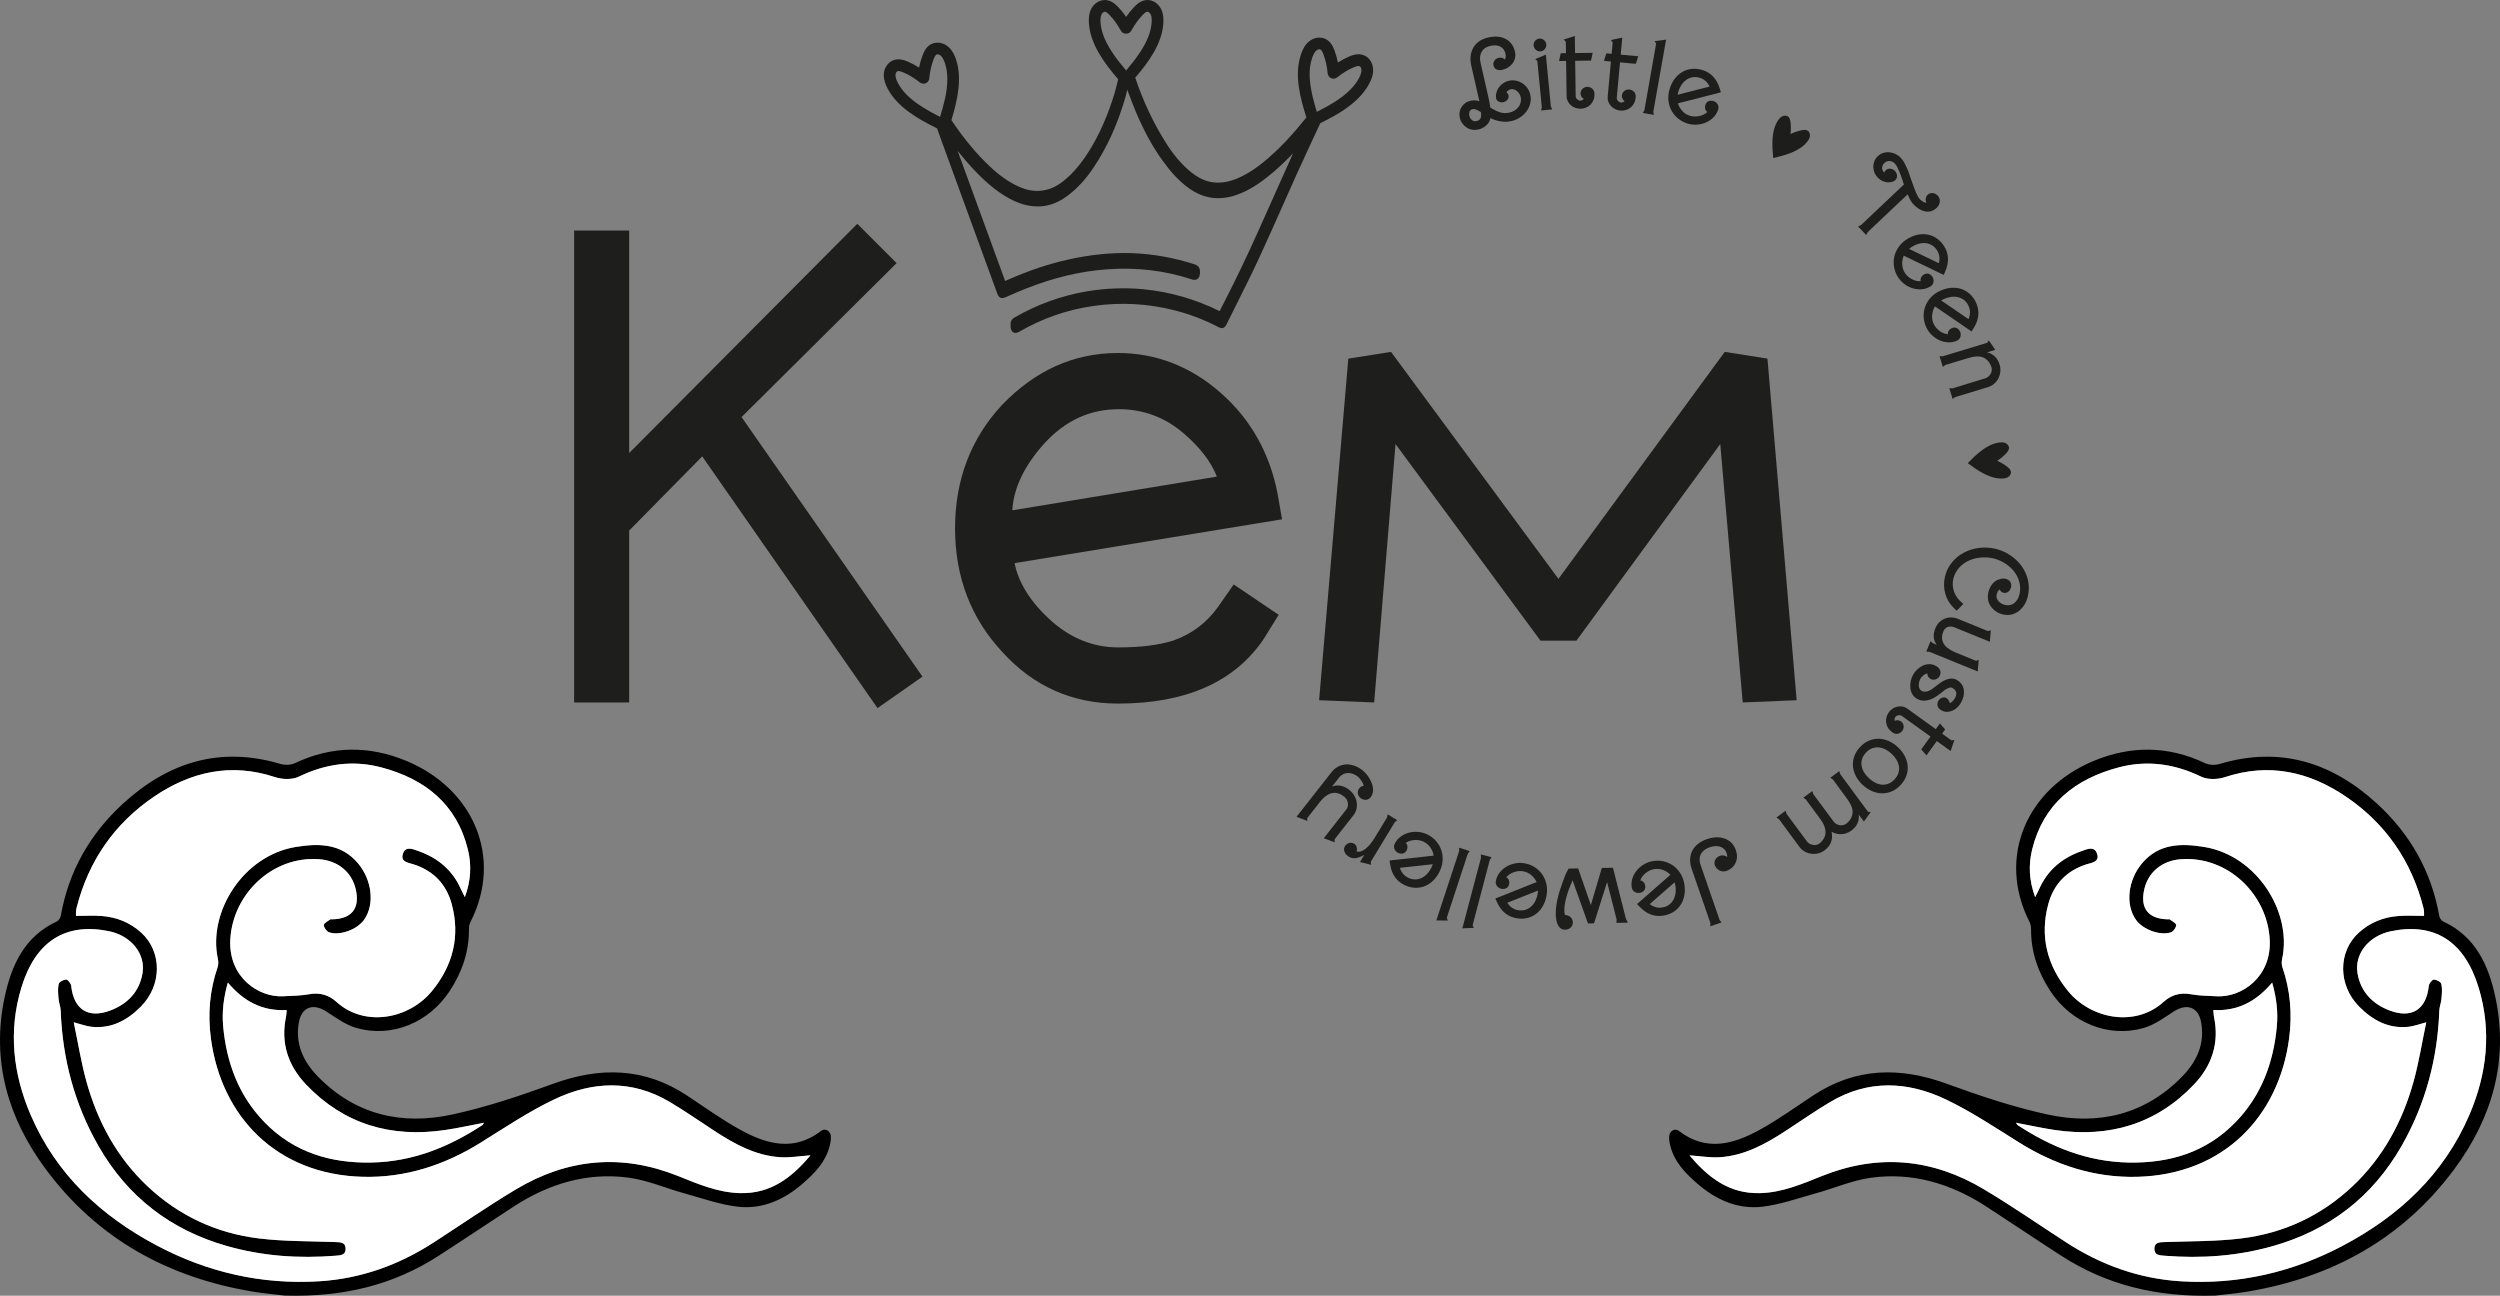
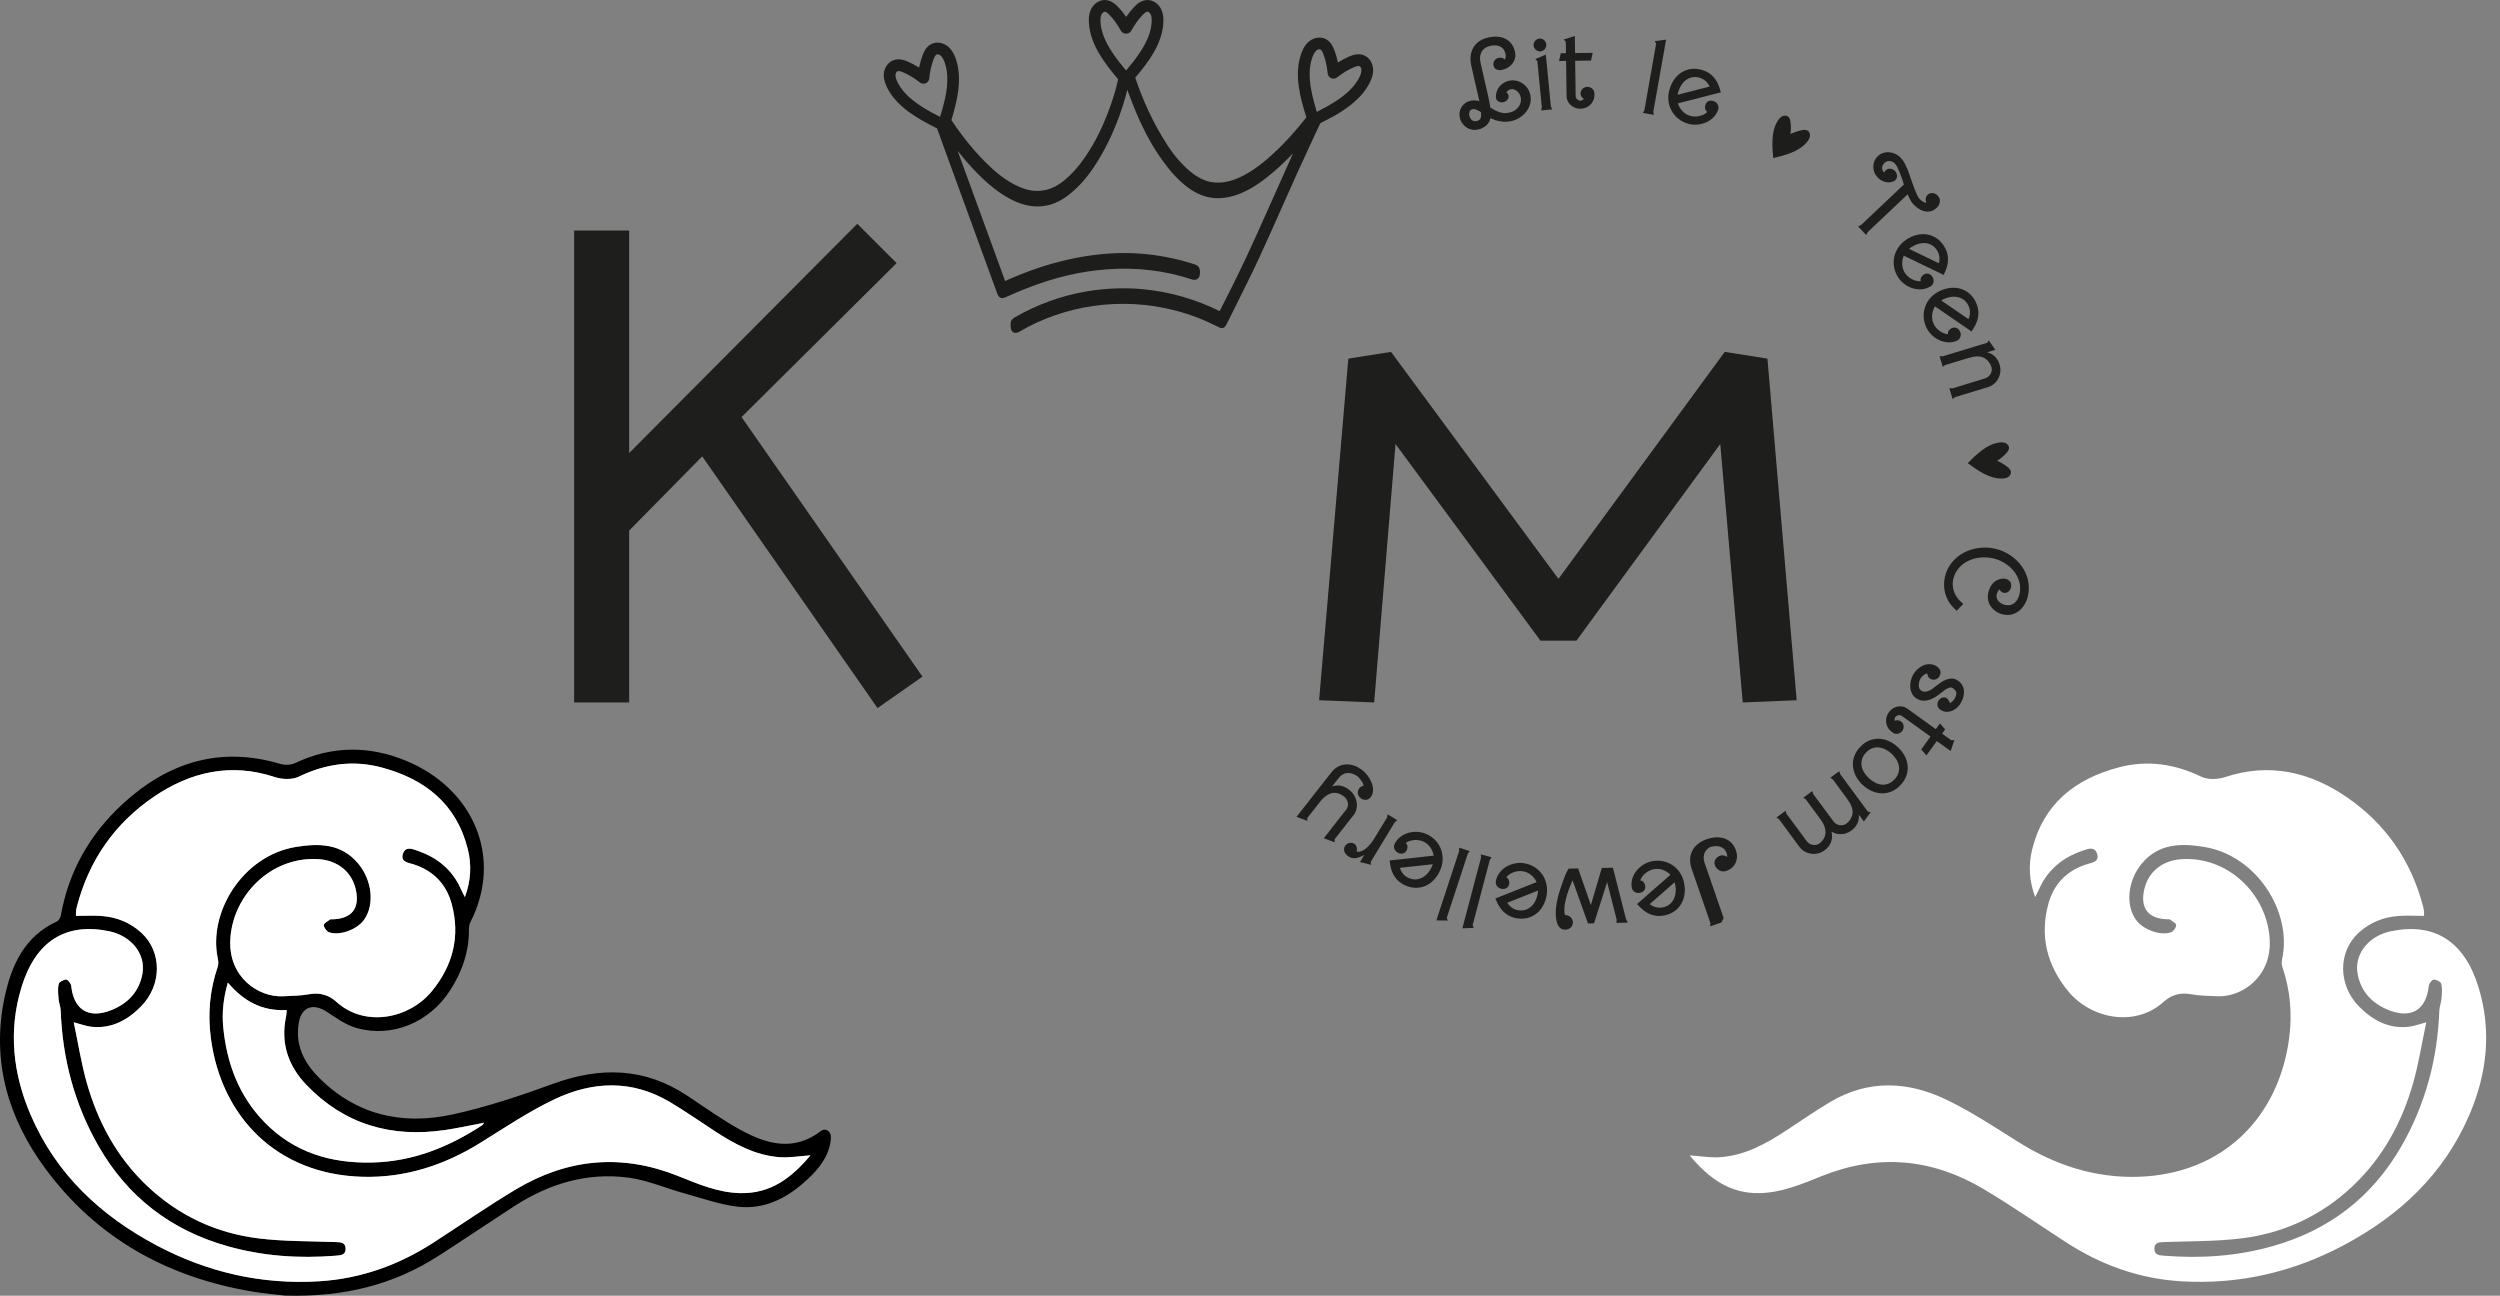
<svg xmlns="http://www.w3.org/2000/svg" version="1.1" id="Layer_1" x="0px" y="0px" width="222.489px" height="115.315px" viewBox="0 0 222.489 115.315" style="enable-background:new 0 0 222.489 115.315;" xml:space="preserve">
  <rect x="0" y="0" width="222.489" height="115.315" fill="#808080" stroke="none" />
  <style type="text/css">
	.st0{fill:#1E1E1C;}
	.st1{fill:#1D1E1C;}
	.st2{fill:#FFFFFF;}
</style>
  <g>
    <g>
      <path class="st0" d="M134.278,7.189c0.212-0.047,0.421-0.051,0.628-0.011c0.205,0.041,0.396,0.118,0.571,0.23    c0.176,0.113,0.326,0.256,0.448,0.428c0.125,0.173,0.211,0.365,0.259,0.577c0.064,0.285,0.063,0.555-0.004,0.812    s-0.181,0.492-0.34,0.7c-0.158,0.209-0.354,0.387-0.584,0.537c-0.231,0.147-0.481,0.253-0.746,0.312    c-0.309,0.071-0.624,0.081-0.946,0.031s-0.628-0.147-0.92-0.294c-0.054,0.265-0.181,0.485-0.383,0.66    c-0.204,0.176-0.43,0.292-0.684,0.349l-0.008,0.003c-0.188,0.042-0.371,0.048-0.552,0.018c-0.183-0.029-0.345-0.093-0.491-0.189    c-0.146-0.097-0.274-0.219-0.382-0.367c-0.108-0.147-0.185-0.315-0.228-0.505c-0.039-0.167-0.044-0.332-0.018-0.494    s0.081-0.312,0.166-0.452c0.084-0.138,0.193-0.258,0.328-0.355c0.133-0.098,0.288-0.167,0.465-0.207    c0.266-0.061,0.532-0.05,0.799,0.032l-0.051-0.223l-0.671-2.955c-0.069-0.307-0.087-0.593-0.052-0.862    c0.035-0.268,0.115-0.513,0.241-0.733c0.126-0.218,0.3-0.404,0.521-0.558c0.221-0.152,0.486-0.265,0.795-0.334    c0.622-0.143,1.146-0.098,1.572,0.133c0.425,0.229,0.698,0.61,0.818,1.141c0.043,0.187,0.045,0.366,0.006,0.538    c-0.038,0.174-0.108,0.331-0.209,0.472s-0.232,0.263-0.392,0.367c-0.161,0.105-0.343,0.181-0.548,0.228    c-0.168,0.038-0.328,0.028-0.48-0.028c-0.152-0.057-0.249-0.178-0.292-0.365c-0.033-0.148-0.007-0.288,0.076-0.42    c0.085-0.131,0.208-0.215,0.368-0.253c0.234-0.054,0.423-0.004,0.566,0.146c0.039-0.062,0.064-0.137,0.076-0.225    c0.011-0.087,0.008-0.177-0.014-0.268c-0.047-0.202-0.119-0.357-0.219-0.466c-0.098-0.108-0.213-0.187-0.34-0.236    s-0.263-0.071-0.408-0.066c-0.145,0.005-0.282,0.021-0.412,0.051c-0.104,0.023-0.217,0.066-0.34,0.125    c-0.123,0.059-0.23,0.148-0.324,0.269c-0.095,0.118-0.162,0.271-0.202,0.457c-0.042,0.185-0.03,0.418,0.034,0.7l0.672,2.954    c0.043,0.188,0.078,0.364,0.109,0.522c0.029,0.159,0.052,0.306,0.069,0.437l-0.022-0.005c0.26,0.178,0.534,0.319,0.821,0.425    c0.288,0.105,0.595,0.12,0.92,0.047c0.161-0.036,0.31-0.099,0.446-0.184c0.136-0.086,0.252-0.19,0.347-0.313    c0.095-0.123,0.161-0.26,0.196-0.415c0.037-0.155,0.035-0.32-0.006-0.498c-0.021-0.094-0.061-0.186-0.12-0.276    c-0.058-0.09-0.126-0.167-0.204-0.229c-0.077-0.064-0.164-0.113-0.262-0.146c-0.097-0.033-0.196-0.038-0.297-0.015    c-0.142,0.032-0.268,0.123-0.377,0.27c0.098,0.081,0.158,0.169,0.182,0.267c0.029,0.137,0.001,0.264-0.088,0.382    c-0.09,0.118-0.213,0.195-0.366,0.229c-0.149,0.034-0.288,0.018-0.418-0.052c-0.13-0.068-0.211-0.17-0.242-0.306l0.003-0.035    c-0.02-0.172-0.004-0.339,0.047-0.504c0.051-0.164,0.126-0.314,0.229-0.451c0.103-0.136,0.227-0.251,0.374-0.347    C133.939,7.297,134.1,7.229,134.278,7.189z M131.409,10.774c0.11-0.024,0.193-0.062,0.251-0.112    c0.056-0.05,0.097-0.11,0.121-0.184c0.025-0.075,0.036-0.153,0.034-0.237c-0.003-0.085-0.007-0.17-0.015-0.258l0.024,0.015    c-0.106-0.072-0.233-0.144-0.381-0.216c-0.146-0.07-0.285-0.092-0.416-0.062c-0.128,0.036-0.21,0.114-0.247,0.231    c-0.039,0.117-0.045,0.23-0.021,0.338c0.037,0.157,0.112,0.288,0.227,0.389C131.1,10.78,131.241,10.812,131.409,10.774z" />
      <path class="st0" d="M137.105,4.572c-0.077,0.008-0.151,0-0.224-0.025c-0.072-0.024-0.136-0.059-0.19-0.105    c-0.057-0.046-0.103-0.104-0.139-0.17c-0.039-0.065-0.061-0.138-0.068-0.215c-0.006-0.077,0.002-0.152,0.025-0.225    c0.024-0.072,0.059-0.136,0.103-0.193c0.046-0.056,0.102-0.102,0.168-0.137c0.067-0.036,0.138-0.058,0.216-0.065    c0.077-0.007,0.151,0,0.221,0.022c0.071,0.023,0.135,0.057,0.19,0.104c0.058,0.046,0.103,0.103,0.139,0.169    c0.036,0.067,0.058,0.138,0.065,0.215c0.007,0.078,0,0.153-0.022,0.225s-0.057,0.136-0.104,0.192    c-0.047,0.057-0.103,0.104-0.167,0.142C137.253,4.543,137.183,4.565,137.105,4.572z M138.018,9.474l0.123,0.261l-0.991,0.096    l0.066-0.279l-0.398-4.117l-0.188-0.172l0.945-0.404L138.018,9.474z" />
      <path class="st0" d="M141.898,8.41c0.002,0.197-0.03,0.373-0.1,0.528s-0.161,0.287-0.275,0.396    c-0.115,0.109-0.248,0.192-0.397,0.25s-0.305,0.089-0.468,0.092c-0.164,0.002-0.322-0.024-0.469-0.081    c-0.148-0.056-0.279-0.134-0.393-0.235c-0.113-0.1-0.203-0.219-0.271-0.353s-0.104-0.282-0.105-0.44l-0.045-3.146l-0.627,0.009    l0.151-0.691l0.466-0.006l-0.015-1.01l-0.182-0.207l0.985-0.315l0.021,1.52l1.568-0.021l-0.146,0.69l-1.412,0.021l0.045,3.146    c0.001,0.059,0.014,0.113,0.041,0.162c0.026,0.051,0.06,0.093,0.102,0.128c0.041,0.035,0.086,0.063,0.134,0.083    c0.05,0.02,0.097,0.031,0.141,0.034c0.131-0.018,0.232-0.071,0.31-0.159c-0.192-0.121-0.29-0.283-0.293-0.486    c-0.002-0.083,0.015-0.162,0.047-0.234c0.033-0.072,0.077-0.134,0.131-0.187c0.055-0.052,0.118-0.093,0.192-0.123    c0.075-0.031,0.151-0.047,0.233-0.047c0.081-0.002,0.158,0.011,0.234,0.04c0.074,0.028,0.141,0.067,0.199,0.118    c0.06,0.051,0.106,0.113,0.141,0.183c0.037,0.07,0.055,0.148,0.055,0.232L141.898,8.41z" />
-       <path class="st0" d="M145.557,8.713c-0.018,0.196-0.069,0.369-0.153,0.515c-0.086,0.146-0.19,0.269-0.316,0.363    c-0.126,0.096-0.267,0.165-0.421,0.208c-0.156,0.043-0.313,0.056-0.476,0.042c-0.164-0.015-0.316-0.058-0.458-0.13    c-0.142-0.071-0.263-0.163-0.365-0.275c-0.102-0.112-0.179-0.239-0.232-0.38s-0.073-0.291-0.059-0.449l0.286-3.133l-0.622-0.058    l0.222-0.671l0.465,0.044l0.092-1.006l-0.16-0.225l1.015-0.209l-0.14,1.514l1.562,0.144l-0.217,0.672l-1.407-0.128l-0.287,3.132    c-0.006,0.059,0.002,0.113,0.023,0.165c0.021,0.054,0.05,0.099,0.088,0.138c0.036,0.039,0.078,0.071,0.125,0.096    c0.046,0.025,0.092,0.042,0.137,0.05c0.13-0.004,0.237-0.047,0.322-0.127c-0.178-0.14-0.258-0.312-0.238-0.515    c0.007-0.084,0.031-0.159,0.071-0.228c0.039-0.067,0.091-0.125,0.15-0.172c0.059-0.046,0.126-0.08,0.203-0.103    c0.077-0.022,0.155-0.029,0.236-0.021c0.081,0.007,0.157,0.029,0.228,0.064c0.072,0.036,0.135,0.082,0.188,0.139    c0.054,0.056,0.093,0.122,0.12,0.197c0.027,0.073,0.038,0.152,0.029,0.236L145.557,8.713z" />
      <path class="st0" d="M147.187,10.224l-0.981-0.173l0.14-0.252l1.042-5.915l0.005,0.001l-0.137-0.226l1.019-0.13l-1.136,6.41    L147.187,10.224z" />
      <path class="st0" d="M152.48,8.993c0.085,0.024,0.159,0.062,0.224,0.112c0.065,0.05,0.117,0.109,0.157,0.176    c0.039,0.067,0.063,0.139,0.074,0.215c0.011,0.074,0.005,0.151-0.018,0.229c-0.088,0.281-0.229,0.521-0.425,0.717    c-0.196,0.195-0.42,0.349-0.67,0.457c-0.25,0.108-0.514,0.173-0.792,0.191c-0.278,0.021-0.542-0.006-0.792-0.078    c-0.331-0.095-0.624-0.245-0.874-0.445c-0.251-0.202-0.449-0.438-0.6-0.711c-0.15-0.271-0.242-0.569-0.279-0.893    c-0.037-0.325-0.006-0.655,0.091-0.994c0.101-0.353,0.247-0.659,0.438-0.921c0.191-0.261,0.414-0.47,0.669-0.624    c0.254-0.154,0.533-0.25,0.835-0.288c0.303-0.038,0.614-0.011,0.939,0.083c0.793,0.227,1.322,0.776,1.588,1.647l0.106,0.35    l-3.827,0.982c0.084,0.26,0.219,0.491,0.408,0.694c0.189,0.202,0.425,0.344,0.705,0.424c0.111,0.031,0.236,0.05,0.371,0.053    c0.135,0.003,0.271-0.008,0.406-0.037c0.137-0.028,0.268-0.074,0.396-0.135c0.127-0.061,0.239-0.139,0.339-0.236    c-0.1-0.066-0.164-0.154-0.193-0.265c-0.027-0.112-0.026-0.219,0.004-0.326c0.046-0.165,0.133-0.281,0.258-0.348    c0.126-0.066,0.27-0.079,0.434-0.039L152.48,8.993z M149.351,8.191c-0.019,0.069-0.037,0.149-0.054,0.242l2.851-0.732    c-0.195-0.406-0.492-0.667-0.892-0.78c-0.241-0.07-0.468-0.083-0.674-0.037c-0.206,0.044-0.392,0.13-0.552,0.254    c-0.163,0.125-0.303,0.28-0.417,0.464C149.498,7.787,149.412,7.983,149.351,8.191z" />
      <path class="st0" d="M172.611,18.094c-0.055,0.157-0.139,0.293-0.26,0.406c-0.164,0.155-0.338,0.255-0.519,0.3    c-0.182,0.044-0.361,0.046-0.54,0.005c-0.179-0.04-0.353-0.113-0.52-0.219c-0.169-0.105-0.323-0.231-0.461-0.376    c-0.122-0.129-0.225-0.27-0.307-0.425c-0.084-0.154-0.16-0.316-0.231-0.49l-3.556,3.362l-0.131,0.264l-0.725-0.765l0.262-0.127    l3.817-3.61l0.012,0.042c-0.025-0.074-0.05-0.145-0.073-0.213c-0.025-0.068-0.047-0.138-0.062-0.206    c-0.053-0.142-0.1-0.271-0.141-0.393c-0.039-0.12-0.08-0.226-0.121-0.315c-0.062-0.15-0.127-0.295-0.192-0.434    c-0.065-0.138-0.145-0.255-0.236-0.351c-0.122-0.13-0.271-0.202-0.45-0.216c-0.179-0.015-0.336,0.044-0.475,0.175    c-0.111,0.105-0.178,0.232-0.201,0.381c-0.023,0.15,0.021,0.283,0.134,0.403c0.009,0.01,0.021,0.022,0.038,0.041    c0.018,0.018,0.033,0.029,0.045,0.033l0.021,0.022l-0.049-0.022l0.009-0.021c0.024-0.072,0.065-0.136,0.122-0.188    c0.119-0.114,0.261-0.16,0.423-0.14c0.161,0.02,0.297,0.087,0.406,0.204c0.106,0.113,0.165,0.25,0.175,0.412    c0.011,0.162-0.043,0.299-0.164,0.413c-0.072,0.069-0.164,0.116-0.274,0.14c-0.234,0.064-0.464,0.06-0.693-0.016    c-0.229-0.076-0.425-0.197-0.584-0.367l-0.014-0.014c-0.127-0.134-0.223-0.283-0.285-0.446c-0.062-0.162-0.095-0.33-0.096-0.504    c-0.001-0.173,0.031-0.341,0.099-0.504c0.066-0.164,0.166-0.307,0.3-0.435c0.144-0.136,0.306-0.231,0.485-0.289    c0.181-0.056,0.363-0.077,0.549-0.06c0.185,0.017,0.365,0.068,0.542,0.152c0.175,0.086,0.33,0.198,0.46,0.337l0.007,0.006    c0.146,0.153,0.265,0.32,0.356,0.501c0.095,0.181,0.179,0.361,0.254,0.54c0.038,0.097,0.079,0.21,0.123,0.338    c0.043,0.128,0.092,0.268,0.144,0.418c0.097,0.275,0.201,0.566,0.313,0.874c0.113,0.308,0.229,0.574,0.348,0.799    c0.038,0.068,0.083,0.129,0.137,0.187c0.077,0.082,0.167,0.157,0.27,0.226c0.102,0.068,0.193,0.105,0.27,0.112l0.086,0.006v0.042    l-0.014-0.029c-0.057-0.129-0.076-0.261-0.06-0.391c0.016-0.132,0.069-0.241,0.162-0.328c0.124-0.117,0.273-0.169,0.447-0.155    c0.173,0.013,0.324,0.089,0.453,0.225c0.092,0.097,0.152,0.203,0.181,0.321c0.029,0.117,0.023,0.233-0.018,0.347L172.611,18.094z" />
      <path class="st0" d="M171.972,24.629c0.049,0.072,0.08,0.148,0.098,0.229c0.018,0.08,0.019,0.158,0.006,0.235    c-0.012,0.076-0.039,0.147-0.079,0.212c-0.041,0.063-0.095,0.118-0.163,0.164c-0.248,0.158-0.51,0.25-0.785,0.273    c-0.277,0.024-0.547-0.003-0.807-0.081c-0.262-0.079-0.505-0.2-0.731-0.364c-0.225-0.164-0.408-0.354-0.554-0.568    c-0.193-0.288-0.32-0.589-0.382-0.905c-0.062-0.315-0.062-0.626-0.002-0.929c0.062-0.305,0.183-0.592,0.363-0.863    s0.418-0.506,0.71-0.701c0.305-0.205,0.613-0.345,0.928-0.422s0.619-0.092,0.914-0.046c0.294,0.046,0.568,0.151,0.824,0.317    s0.478,0.389,0.664,0.669c0.461,0.684,0.512,1.446,0.153,2.282l-0.144,0.336l-3.561-1.715c-0.103,0.252-0.147,0.518-0.133,0.795    c0.014,0.276,0.103,0.536,0.265,0.777c0.064,0.097,0.147,0.189,0.249,0.28s0.213,0.168,0.336,0.234    c0.122,0.065,0.252,0.117,0.389,0.151s0.273,0.048,0.41,0.038c-0.033-0.114-0.025-0.223,0.025-0.326    c0.049-0.104,0.119-0.186,0.21-0.247c0.143-0.095,0.283-0.129,0.422-0.099c0.139,0.029,0.259,0.112,0.357,0.248L171.972,24.629z     M170.096,22c-0.06,0.04-0.126,0.089-0.198,0.15l2.653,1.278c0.111-0.438,0.052-0.829-0.18-1.174    c-0.141-0.209-0.304-0.363-0.491-0.461c-0.188-0.099-0.383-0.153-0.588-0.161c-0.204-0.009-0.41,0.02-0.617,0.087    C170.468,21.784,170.275,21.879,170.096,22z" />
      <path class="st0" d="M174.434,29.505c0.038,0.078,0.059,0.159,0.063,0.241c0.004,0.082-0.007,0.16-0.03,0.234    c-0.024,0.073-0.062,0.14-0.11,0.197c-0.051,0.058-0.111,0.103-0.186,0.139c-0.27,0.118-0.543,0.169-0.818,0.15    c-0.277-0.018-0.539-0.085-0.785-0.202c-0.246-0.116-0.469-0.273-0.666-0.47c-0.198-0.197-0.353-0.412-0.463-0.646    c-0.148-0.313-0.229-0.63-0.24-0.952c-0.014-0.321,0.031-0.627,0.139-0.918c0.106-0.291,0.269-0.558,0.488-0.799    c0.219-0.24,0.488-0.435,0.808-0.585c0.331-0.156,0.657-0.249,0.981-0.276c0.321-0.029,0.626,0.002,0.909,0.092    c0.284,0.09,0.539,0.236,0.767,0.439c0.228,0.201,0.414,0.455,0.557,0.76c0.352,0.747,0.287,1.507-0.193,2.28l-0.192,0.311    l-3.261-2.233c-0.141,0.235-0.225,0.49-0.252,0.766c-0.027,0.276,0.021,0.546,0.145,0.81c0.05,0.105,0.119,0.21,0.204,0.314    c0.087,0.104,0.186,0.198,0.296,0.282c0.111,0.083,0.232,0.152,0.361,0.208c0.13,0.056,0.264,0.089,0.401,0.1    c-0.017-0.118,0.009-0.225,0.072-0.319c0.064-0.096,0.146-0.165,0.247-0.214c0.154-0.073,0.299-0.083,0.43-0.034    c0.134,0.052,0.239,0.151,0.316,0.301L174.434,29.505z M172.976,26.622c-0.063,0.03-0.137,0.07-0.217,0.118l2.429,1.664    c0.177-0.416,0.177-0.811,0.001-1.186c-0.108-0.228-0.247-0.406-0.416-0.532c-0.171-0.125-0.355-0.208-0.558-0.247    c-0.2-0.04-0.409-0.042-0.623-0.008S173.173,26.53,172.976,26.622z" />
      <path class="st0" d="M173.772,35.507l-0.292-0.961l0.289,0.018c0.486-0.151,0.969-0.3,1.449-0.448    c0.481-0.149,0.966-0.297,1.455-0.446c0.105-0.035,0.197-0.087,0.278-0.153c0.082-0.067,0.148-0.146,0.2-0.236    c0.053-0.09,0.086-0.187,0.103-0.289c0.017-0.104,0.009-0.21-0.021-0.318c-0.066-0.193-0.156-0.361-0.268-0.503    c-0.112-0.142-0.25-0.251-0.413-0.332c-0.328-0.164-0.779-0.158-1.355,0.017l-2.063,0.623l-0.232,0.173l-0.289-0.953l0.287,0.009    l3.962-1.207l0.128-0.216l0.582,0.847l-0.729,0.222c0.29,0.075,0.527,0.205,0.711,0.391c0.183,0.185,0.318,0.421,0.404,0.706    c0.065,0.213,0.086,0.426,0.062,0.638s-0.082,0.408-0.176,0.589c-0.093,0.18-0.22,0.34-0.38,0.476    c-0.159,0.137-0.343,0.236-0.551,0.3l-2.917,0.888L173.772,35.507z" />
      <path class="st0" d="M174.726,53.747l-0.588,0.606l-0.266-0.256c-0.351-0.334-0.599-0.745-0.742-1.232    c-0.142-0.488-0.159-0.983-0.051-1.481l0.008-0.039c0.116-0.499,0.325-0.93,0.627-1.296s0.657-0.656,1.067-0.869    c0.41-0.214,0.856-0.353,1.337-0.417c0.482-0.063,0.957-0.04,1.428,0.067l0.009,0.003c0.479,0.11,0.923,0.3,1.329,0.568    c0.407,0.269,0.748,0.59,1.023,0.967c0.274,0.375,0.466,0.796,0.572,1.261c0.107,0.465,0.103,0.948-0.014,1.449    c-0.06,0.259-0.156,0.499-0.291,0.721c-0.134,0.221-0.297,0.408-0.488,0.562c-0.191,0.154-0.408,0.262-0.65,0.324    c-0.242,0.061-0.505,0.06-0.789-0.006c-0.226-0.053-0.432-0.141-0.613-0.264c-0.184-0.124-0.334-0.271-0.455-0.441    c-0.119-0.171-0.201-0.361-0.243-0.572c-0.042-0.211-0.036-0.433,0.017-0.667l0.003-0.01c0.062-0.271,0.163-0.502,0.302-0.69    c0.138-0.188,0.305-0.328,0.502-0.42c0.279-0.117,0.521-0.153,0.724-0.106c0.186,0.043,0.323,0.133,0.416,0.27    c0.091,0.138,0.113,0.303,0.069,0.495c-0.039,0.167-0.122,0.297-0.25,0.391c-0.128,0.095-0.266,0.123-0.414,0.089    s-0.266-0.133-0.351-0.295c-0.124,0.094-0.21,0.24-0.255,0.439l-0.003,0.01c-0.028,0.122-0.025,0.234,0.01,0.335    c0.035,0.102,0.089,0.191,0.161,0.269c0.074,0.079,0.161,0.146,0.261,0.203c0.1,0.055,0.205,0.096,0.315,0.123    c0.329,0.069,0.606,0.01,0.83-0.175s0.373-0.44,0.448-0.765c0.091-0.388,0.086-0.758-0.011-1.109    c-0.096-0.351-0.258-0.669-0.484-0.954c-0.227-0.284-0.502-0.526-0.827-0.727c-0.323-0.199-0.67-0.342-1.039-0.427l-0.01-0.001    c-0.354-0.076-0.72-0.096-1.097-0.062c-0.377,0.035-0.729,0.128-1.057,0.282c-0.327,0.154-0.613,0.365-0.854,0.635    c-0.241,0.271-0.41,0.599-0.507,0.984l-0.006,0.03c-0.074,0.344-0.057,0.688,0.05,1.032c0.107,0.343,0.286,0.638,0.539,0.882    L174.726,53.747z" />
-       <path class="st0" d="M171.431,57.994l0.381-0.935l0.217,0.188l0.333,0.136c-0.166-0.225-0.257-0.458-0.27-0.7    c-0.014-0.242,0.036-0.499,0.147-0.771c0.084-0.207,0.198-0.382,0.342-0.526c0.145-0.144,0.308-0.252,0.487-0.325    c0.181-0.074,0.372-0.111,0.575-0.11c0.202,0,0.402,0.042,0.6,0.122l2.661,1.087l-0.004,0.009l0.273-0.077l-0.083,1.025    l-3.155-1.288c-0.105-0.043-0.208-0.067-0.31-0.071c-0.101-0.004-0.195,0.009-0.281,0.04c-0.086,0.03-0.164,0.079-0.233,0.148    c-0.07,0.068-0.125,0.153-0.166,0.254c-0.155,0.377-0.152,0.721,0.008,1.033c0.158,0.312,0.504,0.583,1.036,0.814l1.873,0.766    l0.235-0.087l-0.086,1.034l-4.294-1.752L171.431,57.994z" />
      <path class="st0" d="M172.751,61.664c-0.149,0.12-0.309,0.236-0.479,0.346c-0.17,0.111-0.347,0.197-0.529,0.26    c-0.182,0.062-0.368,0.092-0.559,0.088c-0.192-0.004-0.384-0.06-0.575-0.168c-0.186-0.105-0.326-0.245-0.423-0.417    c-0.095-0.172-0.154-0.359-0.175-0.559s-0.009-0.401,0.036-0.606s0.115-0.393,0.211-0.562c0.098-0.175,0.225-0.335,0.378-0.478    c0.154-0.145,0.321-0.257,0.503-0.339c0.182-0.08,0.373-0.122,0.571-0.122c0.2-0.001,0.396,0.053,0.587,0.16    c0.084,0.048,0.159,0.104,0.222,0.17c0.063,0.066,0.11,0.138,0.142,0.216c0.029,0.078,0.042,0.161,0.035,0.25    c-0.004,0.088-0.033,0.18-0.087,0.276l-0.011,0.017c-0.041,0.066-0.092,0.122-0.154,0.169c-0.062,0.048-0.128,0.081-0.199,0.102    c-0.07,0.022-0.145,0.028-0.221,0.021c-0.075-0.008-0.148-0.031-0.219-0.071c-0.184-0.104-0.276-0.264-0.281-0.481    c-0.129,0.02-0.249,0.077-0.359,0.17c-0.111,0.094-0.197,0.195-0.26,0.306c-0.043,0.076-0.077,0.166-0.105,0.27    c-0.025,0.104-0.038,0.206-0.037,0.308c0.002,0.102,0.022,0.196,0.061,0.285c0.037,0.088,0.1,0.157,0.188,0.206    c0.11,0.062,0.225,0.087,0.345,0.075c0.121-0.012,0.237-0.046,0.353-0.1c0.114-0.055,0.223-0.121,0.326-0.198    c0.103-0.078,0.193-0.147,0.271-0.213c0.123-0.101,0.26-0.201,0.407-0.302c0.148-0.101,0.301-0.184,0.46-0.247    c0.159-0.065,0.321-0.101,0.487-0.108c0.166-0.006,0.328,0.036,0.489,0.126c0.197,0.112,0.345,0.247,0.444,0.408    c0.101,0.159,0.16,0.331,0.183,0.513c0.021,0.181,0.009,0.367-0.04,0.56s-0.124,0.376-0.225,0.555    c-0.083,0.148-0.19,0.285-0.322,0.408c-0.13,0.123-0.273,0.219-0.428,0.288c-0.154,0.068-0.316,0.104-0.486,0.106    c-0.17,0.004-0.339-0.043-0.505-0.137c-0.077-0.043-0.15-0.1-0.222-0.171c-0.077-0.095-0.119-0.201-0.128-0.322    c-0.009-0.119,0.018-0.233,0.078-0.34l0.005-0.009c0.033-0.061,0.076-0.113,0.131-0.161c0.057-0.046,0.116-0.083,0.182-0.108    c0.067-0.025,0.136-0.038,0.206-0.037c0.069,0,0.137,0.018,0.198,0.054c0.067,0.038,0.129,0.1,0.184,0.184    c0.055,0.085,0.096,0.179,0.125,0.28c0.184-0.098,0.329-0.241,0.438-0.433l0.005-0.009c0.109-0.194,0.15-0.368,0.122-0.52    c-0.028-0.15-0.143-0.284-0.346-0.398c-0.065-0.037-0.126-0.051-0.183-0.042c-0.058,0.009-0.102,0.022-0.136,0.041    c-0.116,0.042-0.229,0.102-0.34,0.179S172.867,61.566,172.751,61.664z" />
      <path class="st0" d="M168.374,65.14c-0.161-0.115-0.282-0.246-0.366-0.395c-0.082-0.147-0.134-0.299-0.152-0.456    c-0.018-0.157-0.008-0.313,0.035-0.469c0.041-0.154,0.11-0.299,0.204-0.431c0.097-0.133,0.212-0.243,0.345-0.329    c0.133-0.085,0.273-0.144,0.422-0.174c0.147-0.032,0.296-0.035,0.445-0.009c0.148,0.025,0.289,0.084,0.417,0.177l2.554,1.836    l0.365-0.508l0.467,0.533l-0.272,0.378l0.82,0.589l0.274-0.023l-0.334,0.98l-1.233-0.888l-0.916,1.274l-0.468-0.529l0.824-1.147    l-2.553-1.837c-0.049-0.033-0.1-0.056-0.156-0.063c-0.056-0.008-0.109-0.006-0.163,0.006c-0.052,0.012-0.102,0.032-0.146,0.058    c-0.047,0.028-0.084,0.059-0.112,0.095c-0.063,0.113-0.081,0.229-0.056,0.342c0.212-0.083,0.4-0.064,0.565,0.056    c0.067,0.048,0.121,0.107,0.16,0.176c0.038,0.069,0.062,0.141,0.071,0.216c0.009,0.076,0.005,0.151-0.016,0.229    c-0.02,0.077-0.053,0.148-0.101,0.215c-0.047,0.065-0.104,0.12-0.171,0.164s-0.139,0.074-0.216,0.091    c-0.074,0.018-0.151,0.019-0.229,0.006c-0.078-0.015-0.15-0.046-0.22-0.096L168.374,65.14z" />
      <path class="st0" d="M169.147,69.86c-0.243,0.262-0.509,0.451-0.797,0.574c-0.288,0.12-0.58,0.177-0.877,0.169    c-0.3-0.008-0.595-0.076-0.887-0.203c-0.291-0.128-0.564-0.311-0.817-0.547c-0.252-0.233-0.45-0.492-0.598-0.772    c-0.147-0.281-0.236-0.57-0.264-0.866c-0.029-0.298,0.007-0.593,0.107-0.889s0.272-0.574,0.515-0.834    c0.244-0.264,0.511-0.456,0.799-0.577c0.287-0.121,0.581-0.177,0.879-0.171c0.298,0.008,0.592,0.077,0.881,0.205    c0.29,0.129,0.562,0.31,0.812,0.543c0.253,0.236,0.455,0.494,0.604,0.775s0.239,0.57,0.269,0.867    c0.028,0.297-0.008,0.592-0.107,0.889C169.565,69.318,169.392,69.598,169.147,69.86z M166.06,66.985    c-0.175,0.188-0.291,0.381-0.349,0.581c-0.059,0.2-0.071,0.399-0.036,0.598c0.034,0.197,0.107,0.39,0.222,0.576    c0.115,0.186,0.258,0.358,0.429,0.518c0.17,0.159,0.353,0.289,0.546,0.389c0.193,0.101,0.39,0.161,0.588,0.181    c0.199,0.019,0.396-0.007,0.593-0.079c0.195-0.073,0.381-0.202,0.553-0.389c0.175-0.188,0.291-0.382,0.35-0.581    c0.058-0.201,0.071-0.398,0.037-0.597c-0.032-0.196-0.105-0.389-0.219-0.576c-0.113-0.187-0.256-0.36-0.426-0.52    c-0.17-0.157-0.354-0.288-0.55-0.389c-0.195-0.102-0.394-0.16-0.592-0.18c-0.199-0.02-0.396,0.007-0.591,0.079    C166.417,66.669,166.234,66.798,166.06,66.985z" />
      <path class="st0" d="M158.095,72.754l0.81-0.597l0.09,0.271l1.806,2.445c0.064,0.086,0.142,0.155,0.236,0.21    c0.093,0.054,0.192,0.088,0.296,0.106c0.104,0.018,0.206,0.018,0.31-0.001c0.103-0.021,0.195-0.06,0.281-0.118    c0.155-0.127,0.28-0.268,0.374-0.422c0.094-0.153,0.147-0.319,0.161-0.501s-0.017-0.375-0.088-0.584    c-0.07-0.209-0.195-0.433-0.372-0.673l-1.286-1.742l-0.229-0.155l0.809-0.598l0.079,0.278c0.304,0.408,0.607,0.813,0.906,1.217    c0.301,0.404,0.604,0.812,0.906,1.224c0.068,0.087,0.147,0.157,0.237,0.211c0.091,0.054,0.187,0.092,0.29,0.11    c0.102,0.019,0.204,0.018,0.307-0.001s0.201-0.062,0.293-0.126c0.16-0.127,0.288-0.268,0.381-0.423    c0.095-0.156,0.152-0.323,0.175-0.501c0.049-0.36-0.107-0.783-0.464-1.267l-1.277-1.738l-0.239-0.162l0.801-0.589l0.088,0.272    l2.456,3.329l0.249,0.052l-0.604,0.831l-0.453-0.613c0.027,0.298-0.016,0.565-0.131,0.801c-0.113,0.234-0.291,0.44-0.53,0.617    c-0.132,0.098-0.274,0.174-0.424,0.229c-0.147,0.054-0.3,0.083-0.454,0.09c-0.154,0.008-0.306-0.007-0.455-0.044    c-0.15-0.035-0.293-0.095-0.429-0.175c0.073,0.36,0.055,0.678-0.056,0.951c-0.108,0.273-0.298,0.511-0.57,0.711    c-0.176,0.13-0.368,0.22-0.575,0.268c-0.206,0.047-0.41,0.058-0.613,0.03c-0.203-0.026-0.396-0.093-0.579-0.197    c-0.184-0.104-0.34-0.242-0.469-0.417l-1.805-2.445L158.095,72.754z" />
-       <path class="st0" d="M153.204,82.092l-0.995,0.344l0.004-0.3l-1.664-4.818c-0.104-0.296-0.148-0.58-0.137-0.849    c0.012-0.27,0.075-0.52,0.191-0.75c0.117-0.23,0.285-0.435,0.501-0.609c0.217-0.176,0.479-0.317,0.784-0.424    c0.3-0.104,0.587-0.158,0.861-0.166s0.528,0.031,0.758,0.115c0.229,0.086,0.429,0.215,0.596,0.389    c0.168,0.173,0.297,0.388,0.385,0.645c0.069,0.202,0.103,0.396,0.096,0.584c-0.005,0.186-0.045,0.363-0.122,0.529    c-0.075,0.167-0.183,0.313-0.321,0.438c-0.139,0.126-0.312,0.224-0.52,0.295c-0.098,0.034-0.2,0.046-0.308,0.035    c-0.106-0.012-0.204-0.04-0.294-0.087c-0.089-0.046-0.171-0.11-0.242-0.19c-0.073-0.081-0.127-0.172-0.161-0.273    c-0.061-0.174-0.046-0.342,0.047-0.504c0.091-0.161,0.226-0.274,0.407-0.336c0.113-0.039,0.226-0.048,0.338-0.026    c0.111,0.021,0.211,0.065,0.301,0.134c0.015-0.097,0.002-0.202-0.037-0.315c-0.072-0.212-0.179-0.364-0.315-0.46    c-0.139-0.097-0.282-0.156-0.435-0.178c-0.151-0.021-0.298-0.019-0.438,0.008c-0.142,0.026-0.258,0.056-0.345,0.087    c-0.114,0.039-0.234,0.097-0.361,0.173c-0.129,0.077-0.238,0.179-0.332,0.306c-0.093,0.126-0.152,0.283-0.178,0.472    c-0.026,0.189,0.006,0.414,0.098,0.678l1.668,4.827L153.204,82.092z" />
+       <path class="st0" d="M153.204,82.092l-0.995,0.344l0.004-0.3l-1.664-4.818c-0.104-0.296-0.148-0.58-0.137-0.849    c0.012-0.27,0.075-0.52,0.191-0.75c0.117-0.23,0.285-0.435,0.501-0.609c0.217-0.176,0.479-0.317,0.784-0.424    c0.3-0.104,0.587-0.158,0.861-0.166s0.528,0.031,0.758,0.115c0.229,0.086,0.429,0.215,0.596,0.389    c0.168,0.173,0.297,0.388,0.385,0.645c0.069,0.202,0.103,0.396,0.096,0.584c-0.005,0.186-0.045,0.363-0.122,0.529    c-0.075,0.167-0.183,0.313-0.321,0.438c-0.139,0.126-0.312,0.224-0.52,0.295c-0.098,0.034-0.2,0.046-0.308,0.035    c-0.106-0.012-0.204-0.04-0.294-0.087c-0.089-0.046-0.171-0.11-0.242-0.19c-0.073-0.081-0.127-0.172-0.161-0.273    c-0.061-0.174-0.046-0.342,0.047-0.504c0.091-0.161,0.226-0.274,0.407-0.336c0.113-0.039,0.226-0.048,0.338-0.026    c0.111,0.021,0.211,0.065,0.301,0.134c0.015-0.097,0.002-0.202-0.037-0.315c-0.072-0.212-0.179-0.364-0.315-0.46    c-0.139-0.097-0.282-0.156-0.435-0.178c-0.151-0.021-0.298-0.019-0.438,0.008c-0.142,0.026-0.258,0.056-0.345,0.087    c-0.129,0.077-0.238,0.179-0.332,0.306c-0.093,0.126-0.152,0.283-0.178,0.472    c-0.026,0.189,0.006,0.414,0.098,0.678l1.668,4.827L153.204,82.092z" />
      <path class="st0" d="M145.94,79.458c-0.085,0.017-0.169,0.017-0.249,0c-0.08-0.016-0.153-0.044-0.219-0.086    c-0.066-0.042-0.12-0.094-0.163-0.157c-0.044-0.062-0.073-0.134-0.089-0.212c-0.048-0.292-0.029-0.568,0.057-0.832    s0.217-0.5,0.391-0.709c0.175-0.211,0.383-0.387,0.621-0.53c0.24-0.143,0.486-0.238,0.742-0.287    c0.339-0.064,0.666-0.064,0.98,0.003s0.6,0.188,0.855,0.363c0.257,0.175,0.473,0.398,0.652,0.671    c0.179,0.272,0.301,0.583,0.367,0.928c0.068,0.359,0.076,0.7,0.023,1.02c-0.052,0.32-0.156,0.606-0.315,0.858    c-0.157,0.253-0.362,0.464-0.614,0.634c-0.253,0.171-0.544,0.287-0.875,0.351c-0.811,0.154-1.531-0.098-2.161-0.754l-0.254-0.263    l2.973-2.604c-0.191-0.194-0.417-0.339-0.678-0.434c-0.261-0.097-0.534-0.115-0.819-0.062c-0.115,0.022-0.232,0.062-0.355,0.12    c-0.122,0.059-0.238,0.131-0.348,0.217c-0.107,0.088-0.206,0.187-0.29,0.299c-0.087,0.111-0.151,0.232-0.195,0.363    c0.117,0.014,0.215,0.063,0.29,0.149c0.076,0.086,0.125,0.183,0.145,0.291c0.033,0.169,0.007,0.311-0.074,0.428    c-0.08,0.115-0.203,0.192-0.368,0.231L145.94,79.458z M149.094,78.761c-0.013-0.069-0.034-0.149-0.062-0.239l-2.214,1.94    c0.359,0.273,0.743,0.372,1.149,0.293c0.248-0.046,0.454-0.137,0.617-0.27c0.164-0.135,0.291-0.293,0.379-0.479    c0.088-0.185,0.142-0.386,0.162-0.602C149.146,79.19,149.136,78.975,149.094,78.761z" />
      <path class="st0" d="M139.3,82.737c-0.165,0.003-0.302-0.036-0.41-0.12c-0.109-0.084-0.194-0.191-0.257-0.325    c-0.062-0.134-0.106-0.281-0.132-0.446c-0.026-0.165-0.041-0.328-0.045-0.489c-0.004-0.257,0.012-0.509,0.047-0.759    s0.084-0.498,0.143-0.744c0.061-0.246,0.131-0.49,0.212-0.732c0.081-0.243,0.165-0.485,0.251-0.726    c0.051-0.153,0.108-0.307,0.17-0.457c0.062-0.153,0.134-0.304,0.215-0.454l0.107-0.183l0.846-0.016l1.133,3.261l0.974-3.303    l0.99-0.019l1.152,4.527l0.177,0.361l-1.015,0.02l0.013-0.307l-0.846-3.325l-1.161,3.671l-0.54,0.01l-1.371-3.834    c-0.068,0.15-0.146,0.333-0.232,0.547c-0.086,0.214-0.168,0.441-0.244,0.685s-0.14,0.49-0.189,0.743    c-0.05,0.255-0.072,0.494-0.068,0.721c0.002,0.156,0.021,0.288,0.053,0.397l0.008-0.004c0.092-0.003,0.178,0.013,0.264,0.045    c0.084,0.032,0.158,0.077,0.222,0.134c0.062,0.058,0.113,0.125,0.151,0.203c0.039,0.08,0.06,0.164,0.062,0.254    c0.002,0.098-0.015,0.186-0.049,0.266c-0.033,0.08-0.08,0.149-0.141,0.207s-0.132,0.104-0.214,0.138    c-0.082,0.035-0.17,0.052-0.264,0.054H139.3z" />
      <path class="st0" d="M133.647,79.105c-0.087-0.013-0.165-0.041-0.235-0.083c-0.07-0.043-0.13-0.094-0.178-0.155    c-0.049-0.062-0.082-0.128-0.102-0.201c-0.021-0.074-0.024-0.151-0.012-0.23c0.052-0.291,0.161-0.546,0.332-0.766    c0.169-0.22,0.37-0.398,0.604-0.537c0.234-0.141,0.488-0.237,0.763-0.291c0.272-0.055,0.537-0.062,0.794-0.023    c0.342,0.052,0.65,0.163,0.925,0.331c0.273,0.169,0.501,0.378,0.685,0.628c0.183,0.25,0.312,0.534,0.39,0.852    c0.077,0.315,0.09,0.648,0.036,0.997c-0.057,0.362-0.161,0.684-0.319,0.968c-0.154,0.283-0.35,0.519-0.583,0.704    s-0.498,0.316-0.793,0.392c-0.294,0.076-0.608,0.088-0.941,0.037c-0.815-0.124-1.41-0.603-1.784-1.433l-0.15-0.333l3.673-1.46    c-0.116-0.247-0.28-0.459-0.495-0.636c-0.213-0.178-0.463-0.288-0.752-0.331c-0.115-0.019-0.239-0.021-0.373-0.007    c-0.136,0.015-0.269,0.043-0.4,0.09c-0.132,0.044-0.256,0.104-0.374,0.183c-0.118,0.076-0.221,0.169-0.306,0.276    c0.106,0.053,0.181,0.132,0.224,0.239c0.043,0.106,0.055,0.213,0.039,0.322c-0.026,0.17-0.097,0.296-0.213,0.378    s-0.257,0.113-0.425,0.094L133.647,79.105z M136.852,79.503c0.011-0.07,0.02-0.152,0.023-0.247l-2.735,1.088    c0.245,0.378,0.573,0.6,0.982,0.662c0.25,0.038,0.475,0.021,0.674-0.049c0.199-0.071,0.371-0.179,0.517-0.324    c0.144-0.145,0.263-0.314,0.354-0.512S136.82,79.717,136.852,79.503z" />
      <path class="st0" d="M131.781,76.037l0.961,0.253l-0.158,0.24l-1.527,5.808h-0.006l0.118,0.236l-1.026,0.046l1.662-6.295    L131.781,76.037z" />
      <path class="st0" d="M129.856,75.439l0.945,0.31l-0.173,0.229l-1.872,5.707l-0.005-0.002l0.104,0.244l-1.027-0.016l2.034-6.184    L129.856,75.439z" />
      <path class="st0" d="M124.44,75.906c-0.079-0.035-0.149-0.082-0.206-0.142c-0.056-0.06-0.1-0.125-0.129-0.197    c-0.03-0.071-0.045-0.146-0.045-0.222c0.001-0.076,0.018-0.151,0.051-0.225c0.126-0.267,0.3-0.482,0.523-0.649    c0.221-0.167,0.463-0.286,0.727-0.357c0.263-0.073,0.533-0.099,0.811-0.078c0.278,0.02,0.536,0.083,0.772,0.188    c0.316,0.143,0.584,0.33,0.803,0.565c0.22,0.235,0.384,0.497,0.493,0.787s0.159,0.599,0.149,0.924    c-0.009,0.326-0.086,0.649-0.23,0.972c-0.149,0.334-0.338,0.617-0.563,0.849c-0.227,0.232-0.477,0.406-0.751,0.523    c-0.273,0.116-0.562,0.173-0.868,0.167c-0.303-0.006-0.609-0.078-0.917-0.215c-0.753-0.338-1.198-0.956-1.339-1.855l-0.057-0.36    l3.929-0.433c-0.046-0.269-0.148-0.517-0.307-0.743c-0.159-0.229-0.372-0.4-0.638-0.52c-0.105-0.049-0.227-0.084-0.359-0.105    c-0.134-0.023-0.27-0.03-0.41-0.021c-0.139,0.01-0.273,0.034-0.408,0.078c-0.135,0.042-0.257,0.104-0.368,0.185    c0.089,0.079,0.14,0.176,0.152,0.29c0.014,0.114-0.003,0.221-0.049,0.321c-0.069,0.157-0.172,0.26-0.305,0.307    c-0.134,0.05-0.278,0.042-0.435-0.021L124.44,75.906z M127.423,77.143c0.029-0.064,0.059-0.142,0.088-0.231l-2.926,0.322    c0.137,0.429,0.394,0.729,0.771,0.898c0.23,0.104,0.451,0.147,0.662,0.132s0.406-0.073,0.584-0.174s0.338-0.234,0.479-0.4    C127.22,77.524,127.335,77.341,127.423,77.143z" />
      <path class="st0" d="M120.048,76.244c-0.104-0.063-0.19-0.134-0.257-0.213c-0.065-0.077-0.114-0.157-0.144-0.239    s-0.041-0.165-0.034-0.248s0.032-0.161,0.075-0.232c0.045-0.075,0.101-0.137,0.166-0.184c0.064-0.048,0.135-0.083,0.209-0.103    c0.075-0.021,0.152-0.026,0.231-0.017c0.078,0.01,0.153,0.036,0.222,0.078c0.055,0.034,0.102,0.076,0.139,0.13    c0.035,0.052,0.062,0.108,0.081,0.17c0.017,0.062,0.024,0.126,0.023,0.193c-0.001,0.068-0.01,0.132-0.028,0.193    c0.125,0.042,0.258,0.039,0.396-0.008c0.14-0.049,0.278-0.13,0.418-0.239c0.14-0.111,0.273-0.246,0.405-0.408    c0.132-0.159,0.254-0.333,0.366-0.518l1.122-1.842l0.057-0.283l0.853,0.517l-0.221,0.186l-2.147,3.54l0.05,0.247l-0.999-0.243    l0.39-0.644c-0.263,0.15-0.507,0.247-0.733,0.288C120.461,76.406,120.247,76.366,120.048,76.244z" />
      <path class="st0" d="M115.383,72.694l3.114-3.969c0.168-0.214,0.359-0.379,0.576-0.495s0.445-0.183,0.688-0.198    c0.24-0.017,0.489,0.018,0.745,0.104s0.505,0.223,0.746,0.413c0.103,0.08,0.205,0.177,0.306,0.291    c0.102,0.114,0.195,0.241,0.282,0.38c0.087,0.138,0.161,0.282,0.224,0.435c0.062,0.151,0.103,0.303,0.122,0.453    c0.02,0.151,0.015,0.299-0.015,0.445c-0.03,0.145-0.094,0.279-0.189,0.401c-0.053,0.067-0.117,0.122-0.191,0.161    s-0.15,0.061-0.229,0.065c-0.081,0.006-0.162-0.004-0.243-0.029s-0.158-0.064-0.229-0.12c-0.068-0.055-0.124-0.118-0.167-0.189    c-0.042-0.072-0.069-0.147-0.08-0.224c-0.012-0.077-0.009-0.156,0.013-0.237c0.02-0.081,0.058-0.155,0.112-0.224    c0.097-0.125,0.229-0.202,0.396-0.231c-0.019-0.088-0.049-0.175-0.096-0.26c-0.046-0.086-0.097-0.167-0.15-0.241    c-0.054-0.076-0.108-0.142-0.165-0.2c-0.055-0.058-0.099-0.1-0.132-0.126c-0.038-0.03-0.092-0.065-0.159-0.106    c-0.068-0.042-0.148-0.079-0.239-0.113c-0.09-0.034-0.188-0.06-0.294-0.077c-0.105-0.017-0.215-0.016-0.328,0.006    c-0.112,0.02-0.226,0.063-0.337,0.13s-0.22,0.164-0.321,0.295l-0.598,0.764c0.277-0.104,0.544-0.124,0.801-0.065    c0.255,0.059,0.501,0.18,0.735,0.364c0.173,0.135,0.316,0.297,0.429,0.483c0.111,0.188,0.187,0.384,0.224,0.589    c0.036,0.206,0.032,0.411-0.012,0.615c-0.044,0.205-0.131,0.393-0.265,0.562l-1.674,2.132l-0.01,0.281l-0.964-0.36l2.005-2.556    c0.07-0.089,0.115-0.186,0.136-0.291s0.022-0.211,0.001-0.316c-0.02-0.105-0.058-0.207-0.116-0.303    c-0.06-0.095-0.132-0.177-0.22-0.245c-0.165-0.13-0.335-0.223-0.51-0.276c-0.175-0.056-0.354-0.067-0.533-0.033    c-0.181,0.033-0.363,0.115-0.549,0.244c-0.188,0.13-0.373,0.312-0.559,0.551l-1.13,1.439l0.017,0.246L115.383,72.694z" />
    </g>
    <path class="st1" d="M175.121,41.219c0.865,0.64,1.911,1.373,2.987,1.371c0.198,0,0.403-0.019,0.576-0.116s0.305-0.288,0.28-0.484   c-0.023-0.177-0.161-0.314-0.3-0.426l0,0c-0.28-0.227-0.591-0.406-0.919-0.554c0.3-0.198,0.579-0.423,0.82-0.692c0,0,0,0,0,0   c0.119-0.133,0.234-0.29,0.228-0.468c-0.006-0.198-0.167-0.366-0.353-0.434s-0.391-0.054-0.587-0.023   C176.791,39.561,175.875,40.45,175.121,41.219z" />
  </g>
  <g>
    <polygon class="st0" points="79.795,23.416 76.295,19.916 55.995,40.316 55.995,20.516 51.095,20.516 51.095,62.516 55.995,62.516    55.995,47.216 62.495,40.616 78.095,63.016 82.095,60.216 65.995,37.116  " />
-     <path class="st0" d="M113.695,43.916c-0.7-3.6-2.4-6.6-5-8.9c-2.7-2.4-5.8-3.6-9.2-3.6c-4,0-7.4,1.6-10.3,4.6   c-2.8,3-4.2,6.7-4.2,11s1.4,8,4.2,11c2.8,3.1,6.3,4.6,10.3,4.6c6,0,10.4-1.9,13-5.8l1.3-2.1l-4-2.7l-1.4,2c-1,1.4-2.3,2.4-4,3   c-1.3,0.4-2.9,0.6-4.9,0.6c-2.3,0-4.4-0.9-6.2-2.6c-1.7-1.6-2.7-3.3-3-4.9l23.8-3.9L113.695,43.916z M108.295,42.416l-18.2,3   c0.1-2,1.1-4,2.8-5.9c1.9-2.1,4.1-3.1,6.7-3.1c2.1,0,4.1,0.7,5.8,2.2C106.795,39.816,107.795,41.116,108.295,42.416z" />
    <polygon class="st0" points="157.295,31.916 153.495,31.316 138.695,51.516 123.795,31.316 119.995,31.916 117.395,62.316    122.295,62.516 124.195,39.516 137.095,57.016 140.295,57.016 153.095,39.516 155.095,62.516 159.895,62.316  " />
  </g>
  <path class="st1" d="M121.348,4.907c-0.463-0.173-0.909-0.034-1.284,0.125c-0.333,0.143-0.66,0.317-0.997,0.532  c-0.08-0.402-0.182-0.758-0.307-1.086c-0.138-0.36-0.354-0.8-0.798-1.013c-0.477-0.232-1.09-0.123-1.524,0.276  c-0.353,0.309-0.531,0.73-0.658,1.101c-0.616,1.81-0.079,3.84,0.481,5.606c-1.207,1.518-2.308,2.69-3.463,3.684  c-0.991,0.852-1.874,1.418-2.78,1.785c-0.724,0.288-1.394,0.387-2.049,0.312c-0.698-0.086-1.352-0.396-2.056-0.978  c-0.802-0.67-1.517-1.52-2.187-2.599c-1.101-1.744-2.007-3.675-2.693-5.739c1.219-1.429,2.359-2.999,2.493-4.788  c0.028-0.36,0.034-0.829-0.166-1.265c-0.256-0.549-0.77-0.887-1.302-0.857c-0.518,0.029-0.892,0.37-1.128,0.623  c-0.238,0.246-0.477,0.54-0.709,0.875c-0.231-0.334-0.47-0.628-0.709-0.874c-0.266-0.276-0.635-0.596-1.13-0.624  C97.84-0.02,97.319,0.327,97.08,0.859c-0.2,0.436-0.194,0.905-0.166,1.265c0.141,1.825,1.327,3.445,2.592,4.925  c-0.134,0.632-0.298,1.234-0.5,1.839c-0.667,2.019-1.468,3.69-2.449,5.109c-0.575,0.835-1.133,1.465-1.758,1.985  c-0.596,0.502-1.153,0.796-1.755,0.926c-0.802,0.184-1.617,0.066-2.496-0.355c-0.823-0.386-1.623-0.952-2.446-1.731  c-1.213-1.142-2.336-2.494-3.431-4.132c0.547-1.806,0.971-3.709,0.411-5.398c-0.118-0.344-0.299-0.779-0.656-1.1  c-0.436-0.399-1.049-0.511-1.525-0.277c-0.439,0.206-0.65,0.628-0.799,1.013c-0.127,0.334-0.227,0.69-0.307,1.087  c-0.321-0.204-0.656-0.382-0.997-0.532c-0.355-0.15-0.821-0.3-1.284-0.125c-0.497,0.178-0.845,0.696-0.863,1.29  c-0.009,0.486,0.179,0.916,0.344,1.237c0.859,1.63,2.618,2.664,4.396,3.537c0.151,0.437,0.31,0.871,0.465,1.29l4.893,13.41  c0.064,0.155,0.124,0.301,0.291,0.379c0.155,0.062,0.316,0.011,0.467-0.054l0.459-0.202c0.412-0.18,0.838-0.367,1.276-0.537  c2.528-1.004,4.916-1.573,7.301-1.74c2.599-0.193,5.117,0.105,7.487,0.886c0.105,0.036,0.325,0.109,0.515-0.016  c0.174-0.102,0.22-0.292,0.241-0.459c0.019-0.097,0.019-0.204,0.001-0.313c-0.02-0.249-0.17-0.436-0.425-0.528  c-1.852-0.599-3.736-0.938-5.602-1.009c-1.836-0.059-3.696,0.124-5.678,0.566c-1.752,0.388-3.521,0.981-5.408,1.812l-0.222,0.098  l-4.228-11.584c0.47,0.596,0.907,1.108,1.33,1.558c1.097,1.177,2.038,1.967,3.05,2.562c0.816,0.475,1.582,0.741,2.342,0.813  c1.07,0.098,2.051-0.191,2.999-0.888c0.888-0.654,1.666-1.491,2.381-2.558c1.224-1.835,2.152-3.892,2.84-6.29  c0.055-0.201,0.105-0.407,0.159-0.636l0.077,0.213c0.219,0.588,0.445,1.196,0.697,1.79c0.735,1.73,1.522,3.157,2.406,4.361  c0.713,0.991,1.395,1.719,2.149,2.291c0.778,0.591,1.562,0.913,2.396,0.986c0.791,0.062,1.596-0.086,2.461-0.456  c1.115-0.479,2.02-1.183,2.832-1.872c0.612-0.525,1.182-1.07,1.735-1.656l-1.269,2.839c-0.594,1.334-1.188,2.668-1.79,4.002  c-1.013,2.261-1.989,4.303-2.987,6.246c-0.071,0.143-0.145,0.286-0.219,0.429c-0.08,0.157-0.161,0.313-0.238,0.468l-0.034,0.064  c-2.148-1.064-4.432-1.719-6.789-1.948c-1.651-0.157-3.359-0.091-5.072,0.195c-2.281,0.398-4.439,1.184-6.417,2.337  c-0.198,0.119-0.306,0.283-0.32,0.486c-0.011,0.144-0.008,0.29,0.009,0.423c0.028,0.203,0.123,0.35,0.27,0.416  c0.053,0.021,0.108,0.032,0.162,0.032c0.102,0,0.211-0.035,0.314-0.099c2.038-1.19,4.262-1.964,6.608-2.299  c2.424-0.352,4.866-0.219,7.258,0.395c1.33,0.339,2.643,0.845,3.906,1.501c0.289,0.144,0.49,0.083,0.648-0.194  c0.02-0.029,0.04-0.068,0.059-0.107c0.291-0.59,0.582-1.181,0.881-1.771c0.663-1.327,1.349-2.698,1.984-4.066  c0.735-1.586,1.452-3.2,2.125-4.716l0.155-0.35c0.38-0.853,0.759-1.704,1.139-2.549c0.263-0.577,0.528-1.151,0.793-1.724  c0.18-0.389,0.359-0.778,0.538-1.167c0.158-0.344,0.32-0.688,0.48-1.03l0.231-0.493c0.192-0.089,0.372-0.18,0.534-0.272l0.023-0.009  c0.124-0.062,0.24-0.124,0.352-0.194l0.038-0.01c1.091-0.593,2.631-1.554,3.408-3.037c0.157-0.29,0.363-0.733,0.344-1.229  C122.193,5.609,121.85,5.087,121.348,4.907z M117.137,4.51c0.087-0.087,0.21-0.126,0.288-0.126c0.03,0,0.053,0.005,0.08,0.019  c0.095,0.045,0.193,0.2,0.277,0.441c0.191,0.504,0.313,1.057,0.374,1.69c0.02,0.184,0.142,0.352,0.313,0.427  c0.184,0.076,0.392,0.045,0.529-0.073c0.499-0.393,0.981-0.686,1.47-0.896c0.147-0.058,0.388-0.155,0.518-0.104  c0.098,0.033,0.174,0.181,0.174,0.341c0.009,0.256-0.121,0.538-0.22,0.727c-0.402,0.757-1.107,1.447-2.158,2.112  c-0.447,0.284-0.955,0.567-1.592,0.888c-0.132-0.425-0.255-0.876-0.367-1.342c-0.342-1.441-0.359-2.533-0.055-3.437  C116.845,4.951,116.957,4.674,117.137,4.51z M98.027,1.295c0.072-0.158,0.208-0.252,0.302-0.253  c0.102,0.006,0.267,0.123,0.423,0.302c0.355,0.363,0.677,0.809,1.01,1.402c0.088,0.156,0.262,0.252,0.456,0.252  c0.002,0,0.005,0,0.007,0c0.192-0.002,0.362-0.1,0.442-0.252c0.319-0.565,0.649-1.024,1.012-1.404  c0.067-0.072,0.273-0.293,0.438-0.302c0.003,0,0.006,0,0.009,0c0.067,0,0.21,0.101,0.287,0.255c0.095,0.207,0.09,0.497,0.072,0.754  c-0.063,0.825-0.416,1.703-1.08,2.685c-0.308,0.462-0.676,0.94-1.185,1.542c-0.414-0.492-0.881-1.069-1.272-1.674  c-0.612-0.936-0.939-1.772-1.001-2.553C97.93,1.809,97.923,1.507,98.027,1.295z M84.095,5.624c0.284,0.844,0.285,1.879,0.006,3.166  c-0.119,0.54-0.279,1.092-0.438,1.613c-0.6-0.298-1.11-0.584-1.557-0.871c-1.069-0.669-1.783-1.366-2.183-2.128  c-0.118-0.226-0.238-0.489-0.23-0.726c0.008-0.163,0.087-0.31,0.202-0.351c0.011-0.005,0.045-0.005,0.063-0.005  c0.113,0,0.267,0.042,0.427,0.117c0.483,0.203,0.953,0.488,1.481,0.897c0.147,0.115,0.346,0.143,0.52,0.073  c0.18-0.075,0.303-0.244,0.313-0.427c0.071-0.655,0.197-1.208,0.384-1.692c0.082-0.235,0.18-0.395,0.269-0.44  c0.08-0.041,0.248-0.01,0.377,0.111C83.903,5.121,84.012,5.386,84.095,5.624z" />
  <path class="st1" d="M157.808,14.067c1.048-0.246,2.283-0.571,2.977-1.393c0.128-0.151,0.246-0.32,0.284-0.514  s-0.022-0.419-0.188-0.527c-0.15-0.097-0.344-0.08-0.519-0.047l0,0c-0.354,0.067-0.692,0.189-1.016,0.343  c0.043-0.357,0.051-0.716,0.002-1.073c0,0,0,0,0,0c-0.025-0.176-0.07-0.366-0.21-0.477c-0.155-0.123-0.387-0.109-0.559-0.011  c-0.172,0.098-0.294,0.263-0.397,0.433C157.622,11.721,157.708,12.995,157.808,14.067z" />
  <g id="j4aqyM.tif_2_">
    <g>
      <path d="M22.475,114.944c-7.544-1.255-13.831-4.724-18.41-10.904c-3.351-4.521-4.852-9.621-3.658-15.27    c0.607-2.872,1.768-5.434,4.665-6.772c0.16-0.074,0.306-0.318,0.339-0.504c0.7-3.95,2.585-7.262,5.514-9.954    c4.021-3.695,8.645-5.16,14.04-3.551c0.393,0.117,0.926,0.098,1.291-0.075c3.282-1.555,6.6-1.569,9.906-0.198    c5.964,2.475,8.637,8.585,5.704,14.345c-0.097,0.19-0.133,0.431-0.132,0.648c0.013,2.007-0.619,3.812-1.704,5.472    c-1.842,2.819-5.121,4.191-8.279,3.314c-0.961-0.267-1.837-0.909-2.695-1.467c-1.163-0.757-2.186-0.43-2.445,0.896    c-0.38,1.94,0.373,3.547,1.679,4.885c3.333,3.414,7.474,4.357,11.985,3.373c3.037-0.662,6.019-1.659,8.945-2.727    c4.183-1.527,8.135-1.461,11.925,1.046c1.558,1.031,3.082,2.13,4.714,3.031c2.346,1.295,4.774,1.991,7.217,0.113    c0.355-0.273,0.829-0.004,0.864,0.467c0.022,0.294-0.034,0.604-0.108,0.894c-0.356,1.393-1.31,2.377-2.342,3.283    c-1.657,1.454-3.599,2.354-5.809,2.104c-1.606-0.182-3.171-0.747-4.744-1.18c-1.671-0.46-3.3-1.18-4.998-1.407    c-3.697-0.494-7.101,0.545-10.21,2.562c-2.244,1.455-4.458,2.955-6.708,4.401c-4.006,2.576-8.415,3.684-13.669,3.531    C24.726,115.225,23.593,115.13,22.475,114.944z M7.694,96.258c0.99,3.564,2.708,6.745,5.425,9.307    c2.783,2.625,6.123,4.184,9.899,4.647c2.247,0.276,4.532,0.242,6.801,0.325c0.457,0.017,0.931,0.001,0.941,0.59    c0.01,0.59-0.472,0.594-0.924,0.63c-3.252,0.258-6.456,0.035-9.607-0.857c-5.031-1.424-8.874-4.378-11.468-8.914    c-2.131-3.727-3.204-7.763-3.36-12.049c-0.013-0.346-0.159-0.686-0.188-1.033c-0.037-0.444-0.088-0.908,0.008-1.331    c0.042-0.185,0.439-0.4,0.669-0.394c0.16,0.004,0.425,0.35,0.448,0.564c0.225,2.105,1.517,2.938,3.503,2.179    c1.521-0.581,2.558-1.668,2.837-3.283c0.304-1.763-1.02-3.36-2.968-3.762c-3.864-0.797-6.54,0.873-7.799,4.989    c-1.188,3.885-0.757,7.703,0.83,11.386c2.268,5.264,6.225,8.948,11.208,11.59c4.515,2.394,9.345,3.502,14.459,3.188    c3.702-0.228,7.091-1.448,10.199-3.462c2.437-1.579,4.827-3.236,7.319-4.724c4.595-2.745,9.417-3.19,14.432-1.178    c1.772,0.711,3.536,1.469,5.504,1.518c2.716,0.068,4.588-1.362,6.266-3.362c-0.966,0.067-1.835,0.222-2.69,0.167    c-2.21-0.142-4.088-1.184-5.896-2.367c-1.31-0.856-2.595-1.756-3.939-2.553c-3.374-2.001-6.883-1.847-10.286-0.222    c-2.265,1.081-4.377,2.494-6.515,3.829c-3.23,2.017-6.729,3.16-10.529,3.058c-7.655-0.206-12.583-5.349-13.506-12.328    c-0.287-2.173-0.104-4.274,0.604-6.343c0.075-0.219,0.069-0.492,0.019-0.723c-0.903-4.147,2.235-9.208,6.961-9.968    c2.005-0.322,4.008-0.325,5.509,1.46c1.26,1.499,1.508,3.683,0.531,5.042c-0.614,0.854-2.15,1.429-3.111,1.096    c-0.215-0.075-0.467-0.429-0.458-0.644c0.008-0.179,0.372-0.345,0.585-0.508c0.031-0.024,0.099,0.001,0.149,0    c1.754-0.041,2.489-0.973,2.105-2.666c-0.359-1.578-1.626-2.559-3.244-2.682c-4.206-0.319-7.728,3.143-7.922,7.182    c-0.16,3.338,2.537,5.128,4.697,5.013c0.781-0.042,1.574-0.041,2.338-0.184c0.936-0.174,1.751,0.082,2.393,0.667    c2.541,2.318,6.484,1.528,8.505-0.928c1.879-2.284,2.555-4.903,1.765-7.788c-0.476-1.737-1.613-2.934-3.368-3.501    c-0.473-0.153-1.221-0.21-0.961-0.962c0.243-0.703,0.888-0.396,1.373-0.226c1.722,0.603,3.028,1.684,3.78,3.38    c0.091,0.205,0.199,0.403,0.354,0.715c0.545-1.459,0.606-2.863,0.27-4.231c-0.997-4.055-3.818-6.279-7.693-7.308    c-2.535-0.673-4.974-0.327-7.353,0.822c-0.585,0.283-1.476,0.255-2.118,0.042c-3.921-1.3-7.505-0.485-10.786,1.747    c-3.509,2.387-5.805,5.706-6.864,9.843c-0.031,0.121-0.051,0.247-0.063,0.371c-0.01,0.099-0.002,0.199-0.002,0.386    c0.763,0,1.516-0.043,2.263,0.009c1.345,0.095,2.556,0.579,3.556,1.495c1.856,1.701,1.846,4.666-0.049,6.576    c-1.199,1.208-2.62,1.988-4.402,1.79c-0.442-0.049-0.871-0.219-1.565-0.402C6.952,92.829,7.225,94.571,7.694,96.258z     M20.277,87.444c-0.392,1.38-0.534,2.645-0.414,3.926c0.303,3.228,1.385,6.147,3.676,8.503c2.609,2.684,5.882,3.666,9.558,3.587    c3.631-0.079,6.835-1.367,9.82-3.323c0.057-0.037,0.088-0.115,0.163-0.218c-1.199,0.226-2.342,0.485-3.499,0.653    c-4.78,0.697-8.971-0.513-12.34-4.05c-1.596-1.675-2.289-3.712-1.781-6.056c0.031-0.144,0.028-0.296,0.052-0.578    C23.338,90.007,21.685,89.114,20.277,87.444z" />
      <path class="st2" d="M6.563,90.981c0.389,1.848,0.663,3.589,1.131,5.276c0.99,3.564,2.708,6.745,5.425,9.307    c2.783,2.625,6.123,4.184,9.899,4.647c2.247,0.276,4.532,0.242,6.801,0.325c0.457,0.017,0.931,0.001,0.941,0.59    c0.01,0.59-0.472,0.594-0.924,0.63c-3.252,0.258-6.456,0.035-9.607-0.857c-5.031-1.424-8.874-4.378-11.468-8.914    c-2.131-3.727-3.204-7.763-3.36-12.049c-0.013-0.346-0.159-0.686-0.188-1.033c-0.037-0.444-0.088-0.908,0.008-1.331    c0.042-0.185,0.439-0.4,0.669-0.394c0.16,0.004,0.425,0.35,0.448,0.564c0.225,2.105,1.517,2.938,3.503,2.179    c1.521-0.581,2.558-1.668,2.837-3.283c0.304-1.763-1.02-3.36-2.968-3.762c-3.864-0.797-6.54,0.873-7.799,4.989    c-1.188,3.885-0.757,7.703,0.83,11.386c2.268,5.264,6.225,8.948,11.208,11.59c4.515,2.394,9.345,3.502,14.459,3.188    c3.702-0.228,7.091-1.448,10.199-3.462c2.437-1.579,4.827-3.236,7.319-4.724c4.595-2.745,9.417-3.19,14.432-1.178    c1.772,0.711,3.536,1.469,5.504,1.518c2.716,0.068,4.588-1.362,6.266-3.362c-0.966,0.067-1.835,0.222-2.69,0.167    c-2.21-0.142-4.088-1.184-5.896-2.367c-1.31-0.856-2.595-1.756-3.939-2.553c-3.374-2.001-6.883-1.847-10.286-0.222    c-2.265,1.081-4.377,2.494-6.515,3.829c-3.23,2.017-6.729,3.16-10.529,3.058c-7.655-0.206-12.583-5.349-13.506-12.328    c-0.287-2.173-0.104-4.274,0.604-6.343c0.075-0.219,0.069-0.492,0.019-0.723c-0.903-4.147,2.235-9.208,6.961-9.968    c2.005-0.322,4.008-0.325,5.509,1.46c1.26,1.499,1.508,3.683,0.531,5.042c-0.614,0.854-2.15,1.429-3.111,1.096    c-0.215-0.075-0.467-0.429-0.458-0.644c0.008-0.179,0.372-0.345,0.585-0.508c0.031-0.024,0.099,0.001,0.149,0    c1.754-0.041,2.489-0.973,2.105-2.666c-0.359-1.578-1.626-2.559-3.244-2.682c-4.206-0.319-7.728,3.143-7.922,7.182    c-0.16,3.338,2.537,5.128,4.697,5.013c0.781-0.042,1.574-0.041,2.338-0.184c0.936-0.174,1.751,0.082,2.393,0.667    c2.541,2.318,6.484,1.528,8.505-0.928c1.879-2.284,2.555-4.903,1.765-7.788c-0.476-1.737-1.613-2.934-3.368-3.501    c-0.473-0.153-1.221-0.21-0.961-0.962c0.243-0.703,0.888-0.396,1.373-0.226c1.722,0.603,3.028,1.684,3.78,3.38    c0.091,0.205,0.199,0.403,0.354,0.715c0.545-1.459,0.606-2.863,0.27-4.231c-0.997-4.055-3.818-6.279-7.693-7.308    c-2.535-0.673-4.974-0.327-7.353,0.822c-0.585,0.283-1.476,0.255-2.118,0.042c-3.921-1.3-7.505-0.485-10.786,1.747    c-3.509,2.387-5.805,5.706-6.864,9.843c-0.031,0.121-0.051,0.247-0.063,0.371c-0.01,0.099-0.002,0.199-0.002,0.386    c0.763,0,1.516-0.043,2.263,0.009c1.345,0.095,2.556,0.579,3.556,1.495c1.856,1.701,1.846,4.666-0.049,6.576    c-1.199,1.208-2.62,1.988-4.402,1.79C7.686,91.334,7.257,91.164,6.563,90.981z" />
      <path class="st2" d="M25.511,89.887c-2.173,0.12-3.827-0.773-5.234-2.443c-0.392,1.38-0.534,2.645-0.414,3.926    c0.303,3.228,1.385,6.147,3.676,8.503c2.609,2.684,5.882,3.666,9.558,3.587c3.631-0.079,6.835-1.367,9.82-3.323    c0.057-0.037,0.088-0.115,0.163-0.218c-1.199,0.226-2.342,0.485-3.499,0.653c-4.78,0.697-8.971-0.513-12.34-4.05    c-1.596-1.675-2.289-3.712-1.781-6.056C25.491,90.321,25.487,90.169,25.511,89.887z" />
    </g>
  </g>
  <g id="j4aqyM.tif_1_">
    <g>
-       <path d="M197.139,115.302c-5.254,0.153-9.663-0.955-13.669-3.531c-2.249-1.446-4.464-2.946-6.708-4.401    c-3.109-2.016-6.512-3.056-10.21-2.562c-1.698,0.227-3.327,0.947-4.998,1.407c-1.573,0.433-3.139,0.998-4.744,1.18    c-2.21,0.25-4.152-0.65-5.809-2.104c-1.032-0.906-1.986-1.889-2.342-3.283c-0.074-0.289-0.13-0.6-0.108-0.894    c0.035-0.471,0.509-0.74,0.864-0.467c2.442,1.878,4.871,1.182,7.217-0.113c1.632-0.901,3.156-2,4.714-3.031    c3.789-2.507,7.742-2.574,11.925-1.046c2.926,1.068,5.908,2.065,8.945,2.727c4.511,0.983,8.652,0.041,11.985-3.373    c1.307-1.338,2.059-2.945,1.679-4.885c-0.26-1.326-1.282-1.653-2.445-0.896c-0.858,0.558-1.733,1.2-2.695,1.467    c-3.158,0.877-6.436-0.495-8.279-3.314c-1.085-1.66-1.718-3.465-1.704-5.472c0.001-0.217-0.035-0.458-0.132-0.648    c-2.932-5.76-0.26-11.87,5.704-14.345c3.306-1.372,6.624-1.357,9.906,0.198c0.365,0.173,0.898,0.193,1.291,0.075    c5.395-1.61,10.019-0.145,14.04,3.551c2.928,2.691,4.813,6.003,5.514,9.954c0.033,0.186,0.179,0.431,0.339,0.504    c2.897,1.338,4.058,3.9,4.665,6.772c1.194,5.648-0.307,10.748-3.658,15.27c-4.58,6.18-10.867,9.649-18.41,10.904    C198.897,115.13,197.764,115.225,197.139,115.302z M215.926,90.981c-0.694,0.183-1.123,0.353-1.565,0.402    c-1.781,0.198-3.203-0.582-4.402-1.79c-1.895-1.91-1.905-4.875-0.049-6.576c0.999-0.916,2.21-1.4,3.556-1.495    c0.747-0.053,1.5-0.009,2.263-0.009c0-0.187,0.008-0.287-0.002-0.386c-0.013-0.125-0.032-0.25-0.063-0.371    c-1.06-4.137-3.356-7.456-6.864-9.843c-3.282-2.233-6.866-3.048-10.786-1.747c-0.642,0.213-1.533,0.24-2.118-0.042    c-2.378-1.15-4.817-1.496-7.353-0.822c-3.875,1.029-6.696,3.254-7.693,7.308c-0.336,1.368-0.275,2.772,0.27,4.231    c0.155-0.312,0.263-0.509,0.354-0.715c0.751-1.696,2.058-2.777,3.78-3.38c0.485-0.17,1.129-0.477,1.373,0.226    c0.26,0.751-0.488,0.809-0.961,0.962c-1.755,0.567-2.892,1.764-3.368,3.501c-0.79,2.884-0.114,5.504,1.765,7.788    c2.02,2.456,5.964,3.246,8.505,0.928c0.642-0.586,1.457-0.841,2.393-0.667c0.764,0.142,1.557,0.142,2.338,0.184    c2.161,0.116,4.857-1.675,4.697-5.013c-0.194-4.039-3.716-7.502-7.922-7.182c-1.618,0.123-2.886,1.104-3.244,2.682    c-0.385,1.693,0.351,2.625,2.105,2.666c0.051,0.001,0.118-0.024,0.149,0c0.213,0.163,0.577,0.33,0.585,0.508    c0.01,0.215-0.243,0.569-0.458,0.644c-0.961,0.333-2.497-0.242-3.111-1.096c-0.978-1.359-0.729-3.544,0.531-5.042    c1.501-1.785,3.504-1.783,5.509-1.46c4.727,0.76,7.864,5.82,6.961,9.968c-0.05,0.23-0.056,0.504,0.019,0.723    c0.708,2.068,0.891,4.169,0.604,6.343c-0.923,6.979-5.851,12.122-13.506,12.328c-3.8,0.102-7.299-1.041-10.529-3.058    c-2.137-1.334-4.25-2.747-6.515-3.829c-3.404-1.625-6.912-1.779-10.286,0.222c-1.345,0.798-2.63,1.697-3.939,2.553    c-1.809,1.182-3.686,2.225-5.896,2.367c-0.855,0.055-1.724-0.1-2.69-0.167c1.678,2.001,3.55,3.43,6.266,3.362    c1.968-0.049,3.732-0.807,5.504-1.518c5.015-2.013,9.838-1.567,14.432,1.178c2.491,1.488,4.882,3.144,7.318,4.724    c3.107,2.014,6.497,3.234,10.199,3.462c5.114,0.315,9.944-0.794,14.459-3.188c4.983-2.642,8.94-6.326,11.208-11.59    c1.587-3.683,2.018-7.502,0.83-11.386c-1.259-4.117-3.934-5.787-7.799-4.989c-1.948,0.402-3.272,1.999-2.968,3.762    c0.278,1.616,1.316,2.702,2.837,3.283c1.986,0.759,3.278-0.074,3.503-2.179c0.023-0.214,0.288-0.559,0.448-0.564    c0.23-0.006,0.627,0.209,0.669,0.394c0.097,0.423,0.046,0.887,0.008,1.331c-0.029,0.347-0.175,0.687-0.188,1.033    c-0.156,4.287-1.229,8.322-3.36,12.049c-2.594,4.537-6.437,7.49-11.468,8.914c-3.151,0.892-6.355,1.115-9.607,0.857    c-0.452-0.036-0.934-0.04-0.924-0.63c0.01-0.589,0.484-0.573,0.941-0.59c2.269-0.083,4.555-0.049,6.801-0.325    c3.776-0.463,7.116-2.022,9.899-4.647c2.716-2.562,4.434-5.743,5.424-9.307C215.264,94.571,215.537,92.829,215.926,90.981z     M196.978,89.887c0.024,0.282,0.02,0.434,0.052,0.578c0.508,2.343-0.186,4.381-1.781,6.056c-3.37,3.537-7.56,4.747-12.34,4.05    c-1.157-0.169-2.3-0.427-3.499-0.653c0.076,0.103,0.106,0.181,0.163,0.218c2.985,1.957,6.189,3.245,9.82,3.323    c3.676,0.08,6.949-0.902,9.558-3.587c2.291-2.357,3.373-5.275,3.676-8.503c0.12-1.281-0.022-2.546-0.414-3.926    C200.805,89.114,199.151,90.007,196.978,89.887z" />
      <path class="st2" d="M215.926,90.981c-0.389,1.848-0.663,3.589-1.131,5.276c-0.99,3.564-2.708,6.745-5.424,9.307    c-2.783,2.625-6.123,4.184-9.899,4.647c-2.247,0.276-4.533,0.242-6.801,0.325c-0.457,0.017-0.931,0.001-0.941,0.59    c-0.01,0.59,0.472,0.594,0.924,0.63c3.252,0.258,6.456,0.035,9.607-0.857c5.031-1.424,8.874-4.378,11.468-8.914    c2.131-3.727,3.204-7.763,3.36-12.049c0.013-0.346,0.159-0.686,0.188-1.033c0.037-0.444,0.088-0.908-0.008-1.331    c-0.042-0.185-0.439-0.4-0.669-0.394c-0.16,0.004-0.425,0.35-0.448,0.564c-0.225,2.105-1.517,2.938-3.503,2.179    c-1.521-0.581-2.558-1.668-2.837-3.283c-0.304-1.763,1.02-3.36,2.968-3.762c3.864-0.797,6.54,0.873,7.799,4.989    c1.188,3.885,0.757,7.703-0.83,11.386c-2.268,5.264-6.225,8.948-11.208,11.59c-4.515,2.394-9.345,3.502-14.459,3.188    c-3.702-0.228-7.091-1.448-10.199-3.462c-2.437-1.579-4.827-3.236-7.318-4.724c-4.595-2.745-9.417-3.19-14.432-1.178    c-1.772,0.711-3.536,1.469-5.504,1.518c-2.716,0.068-4.588-1.362-6.266-3.362c0.966,0.067,1.835,0.222,2.69,0.167    c2.21-0.142,4.088-1.184,5.896-2.367c1.31-0.856,2.595-1.756,3.939-2.553c3.374-2.001,6.883-1.847,10.286-0.222    c2.265,1.081,4.378,2.494,6.515,3.829c3.23,2.017,6.729,3.16,10.529,3.058c7.655-0.206,12.583-5.349,13.506-12.328    c0.287-2.173,0.104-4.274-0.604-6.343c-0.075-0.219-0.069-0.492-0.019-0.723c0.903-4.147-2.235-9.208-6.961-9.968    c-2.005-0.322-4.008-0.325-5.509,1.46c-1.26,1.499-1.508,3.683-0.531,5.042c0.614,0.854,2.15,1.429,3.111,1.096    c0.215-0.075,0.467-0.429,0.458-0.644c-0.008-0.179-0.372-0.345-0.585-0.508c-0.031-0.024-0.099,0.001-0.149,0    c-1.754-0.041-2.489-0.973-2.105-2.666c0.359-1.578,1.626-2.559,3.244-2.682c4.206-0.319,7.728,3.143,7.922,7.182    c0.16,3.338-2.537,5.128-4.697,5.013c-0.781-0.042-1.574-0.041-2.338-0.184c-0.936-0.174-1.751,0.082-2.393,0.667    c-2.541,2.318-6.484,1.528-8.505-0.928c-1.879-2.284-2.555-4.903-1.765-7.788c0.476-1.737,1.613-2.934,3.368-3.501    c0.473-0.153,1.221-0.21,0.961-0.962c-0.243-0.703-0.888-0.396-1.373-0.226c-1.722,0.603-3.028,1.684-3.78,3.38    c-0.091,0.205-0.199,0.403-0.354,0.715c-0.545-1.459-0.606-2.863-0.27-4.231c0.997-4.055,3.818-6.279,7.693-7.308    c2.535-0.673,4.974-0.327,7.353,0.822c0.585,0.283,1.476,0.255,2.118,0.042c3.921-1.3,7.505-0.485,10.786,1.747    c3.509,2.387,5.805,5.706,6.864,9.843c0.031,0.121,0.051,0.247,0.063,0.371c0.01,0.099,0.002,0.199,0.002,0.386    c-0.763,0-1.516-0.043-2.263,0.009c-1.345,0.095-2.556,0.579-3.556,1.495c-1.856,1.701-1.846,4.666,0.049,6.576    c1.199,1.208,2.62,1.988,4.402,1.79C214.804,91.334,215.232,91.164,215.926,90.981z" />
-       <path class="st2" d="M196.978,89.887c2.173,0.12,3.827-0.773,5.234-2.443c0.392,1.38,0.534,2.645,0.414,3.926    c-0.303,3.228-1.385,6.147-3.676,8.503c-2.609,2.684-5.882,3.666-9.558,3.587c-3.631-0.079-6.835-1.367-9.82-3.323    c-0.057-0.037-0.088-0.115-0.163-0.218c1.199,0.226,2.342,0.485,3.499,0.653c4.78,0.697,8.971-0.513,12.34-4.05    c1.596-1.675,2.289-3.712,1.781-6.056C196.998,90.321,197.002,90.169,196.978,89.887z" />
    </g>
  </g>
</svg>